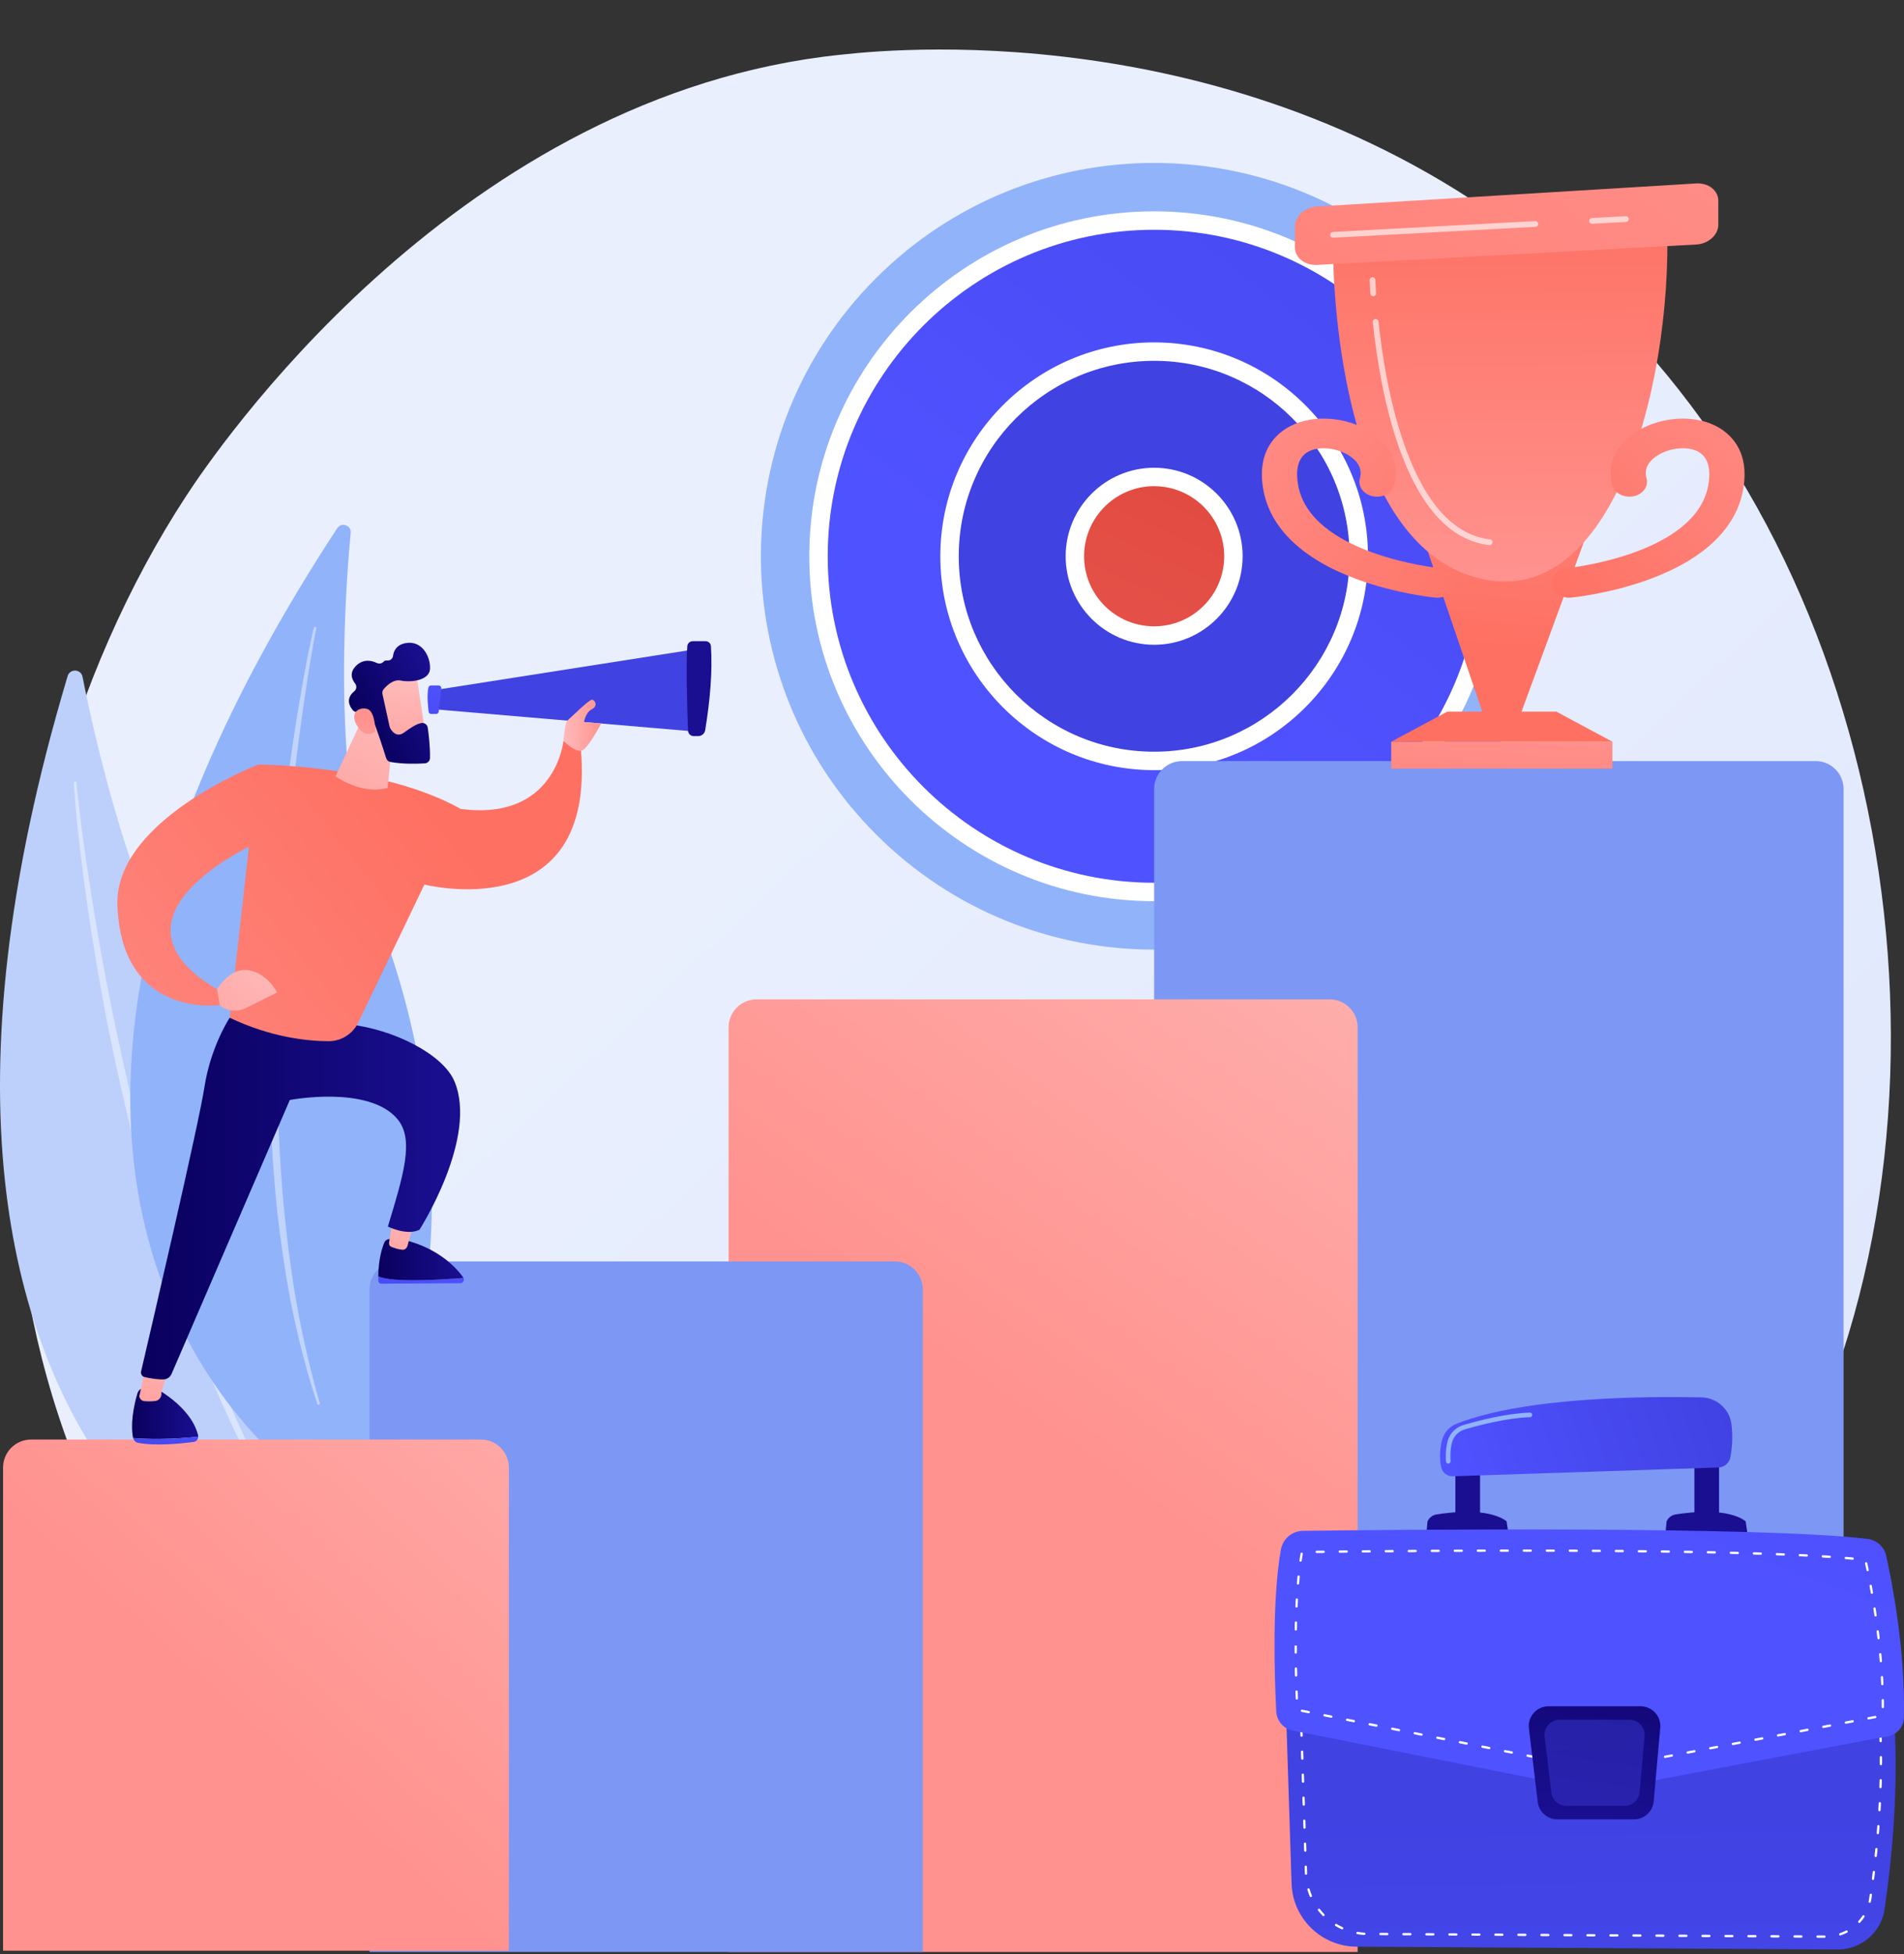
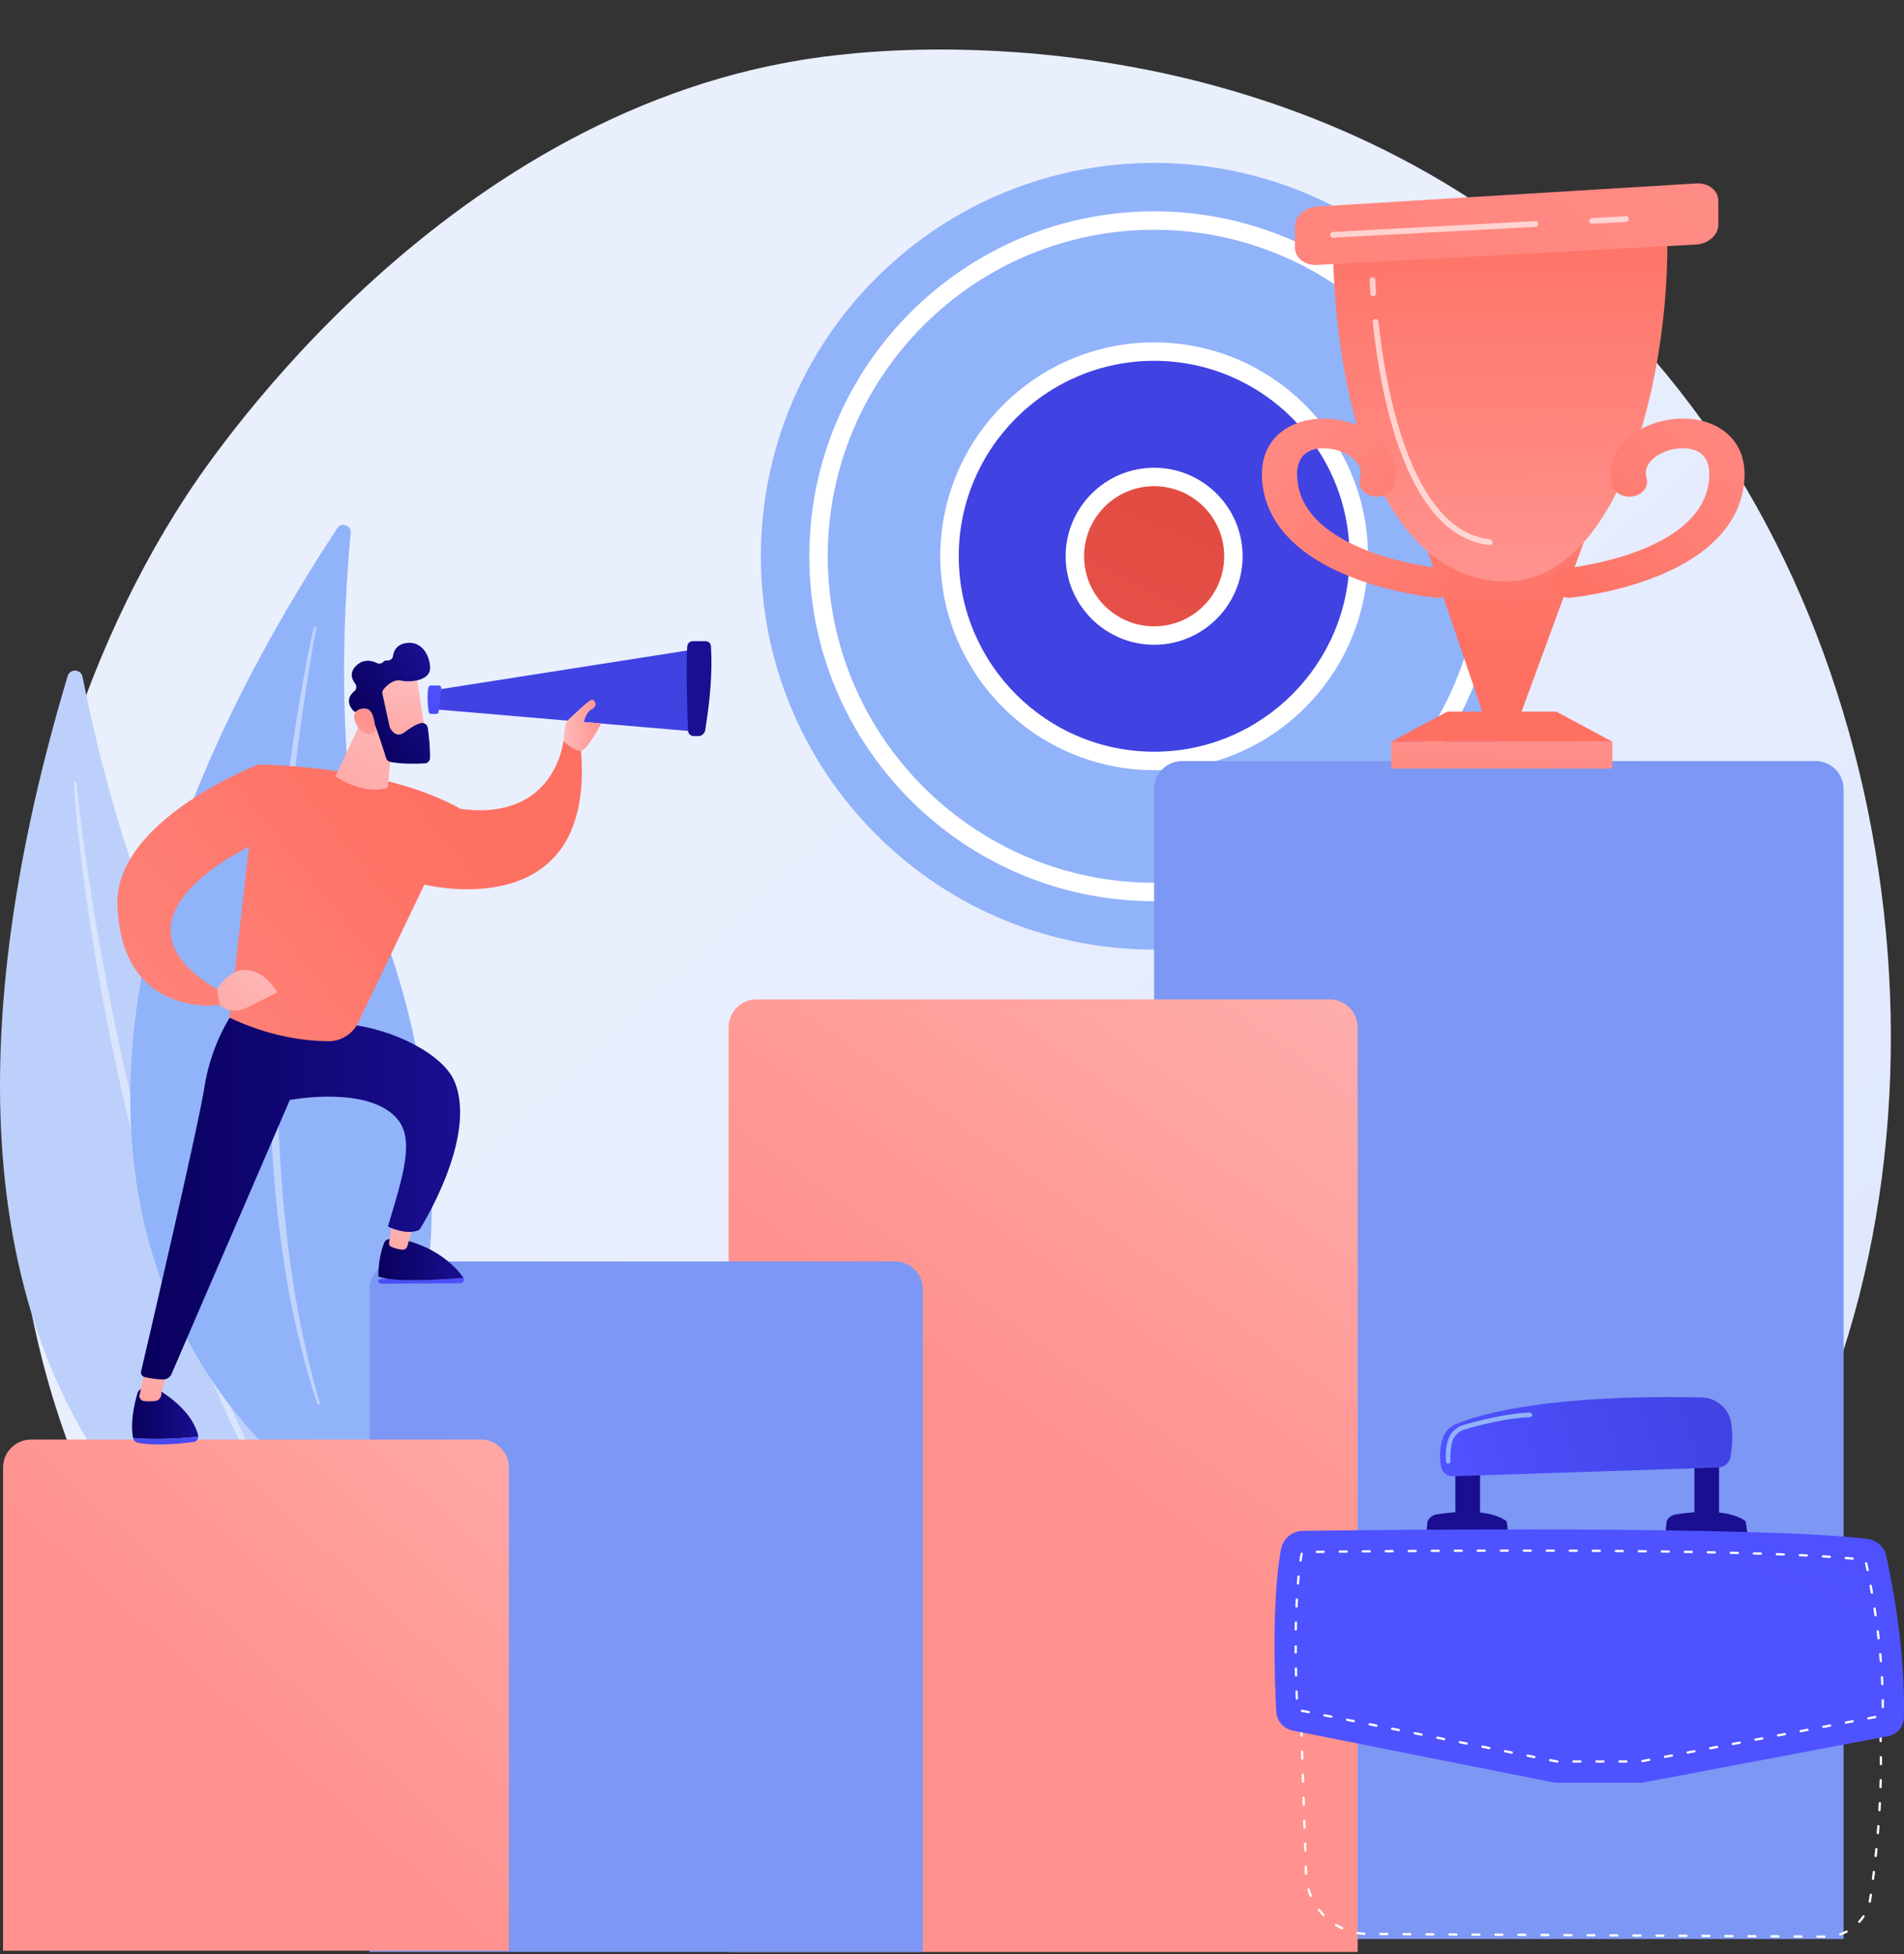
<svg xmlns="http://www.w3.org/2000/svg" width="460" height="472" viewBox="0 0 460 472" fill="none">
  <rect x="0" y="0" width="460" height="472" fill="#333333" stroke="none" />
  <path d="M402.202 399.94C390.384 412.121 379.81 419.282 371.714 424.688C292.756 477.409 202.499 462.213 174.594 457.02C129.572 448.64 91.567 442.729 58.914 413.228C-15.282 346.193 -11.674 206.354 45.022 119.73C51.744 109.458 108.354 25.545 198.806 13.72C201.019 13.431 202.67 13.266 204.115 13.113C218.108 11.632 304.819 3.813 375.523 63.049C385.644 71.528 401.931 86.823 417.035 110.15C472.261 195.443 472.436 327.544 402.202 399.94Z" fill="url(#paint0_linear_1_42001)" />
  <path d="M16.343 163.289C16.896 161.443 19.561 161.566 19.934 163.455C23.54 181.726 34.498 229.339 55.051 255.766C88.515 298.796 107.753 365.902 81.631 397.816C81.631 397.816 -43.858 364.353 16.343 163.289Z" fill="#BDD0FB" />
  <path opacity="0.43" d="M17.857 189.074C17.856 189.662 17.902 190.147 17.929 190.671L18.041 192.214L18.299 195.293C18.486 197.345 18.703 199.393 18.921 201.44C19.372 205.534 19.873 209.622 20.411 213.705C21.504 221.87 22.817 230.004 24.253 238.116C25.677 246.231 27.328 254.306 29.149 262.343C30.978 270.378 32.921 278.391 35.127 286.335C39.505 302.229 44.753 317.899 51.087 333.136C54.333 340.72 57.78 348.223 61.654 355.509C65.579 362.765 69.815 369.859 74.549 376.611C74.651 376.758 74.854 376.793 75.001 376.69C75.144 376.59 75.181 376.395 75.088 376.249L75.085 376.245C70.633 369.339 66.561 362.207 62.846 354.89C59.111 347.582 55.805 340.064 52.699 332.471C49.596 324.874 46.8 317.153 44.179 309.375C41.562 301.593 39.267 293.708 37.018 285.811C32.585 269.995 28.999 253.948 25.857 237.819C24.303 229.75 22.911 221.649 21.664 213.525C21.034 209.463 20.441 205.396 19.898 201.322L19.133 195.206L18.781 192.145L18.623 190.615C18.579 190.113 18.523 189.573 18.503 189.133L18.5 189.06C18.492 188.882 18.341 188.745 18.164 188.753C17.991 188.761 17.857 188.903 17.857 189.074Z" fill="white" />
  <path d="M81.48 127.572C82.49 126.031 84.901 126.87 84.727 128.705C83.05 146.444 80.111 193.097 91.749 222.938C110.699 271.528 110.035 338.316 77.374 360.457C77.374 360.457 -28.578 295.536 81.48 127.572Z" fill="#91B3FA" />
  <path opacity="0.43" d="M75.834 151.63C75.673 152.17 75.583 152.627 75.464 153.114L75.146 154.56L74.542 157.454C74.153 159.386 73.793 161.324 73.434 163.261C72.729 167.138 72.073 171.024 71.452 174.915C70.225 182.7 69.21 190.518 68.312 198.349C67.403 206.18 66.714 214.036 66.192 221.903C65.677 229.77 65.272 237.649 65.127 245.536C64.807 261.306 65.346 277.109 66.998 292.811C67.908 300.651 69.023 308.472 70.589 316.211C72.211 323.937 74.162 331.597 76.664 339.08C76.719 339.246 76.898 339.335 77.064 339.28C77.226 339.226 77.315 339.054 77.268 338.892L77.266 338.888C75.07 331.34 73.283 323.688 71.875 315.964C70.444 308.244 69.464 300.447 68.688 292.637C67.916 284.824 67.458 276.981 67.178 269.134C66.9 261.284 66.948 253.427 67.039 245.572C67.288 229.859 68.377 214.166 69.893 198.517C70.668 190.694 71.601 182.885 72.672 175.094C73.201 171.198 73.766 167.306 74.379 163.422L75.344 157.605L75.856 154.702L76.128 153.255C76.225 152.782 76.321 152.272 76.422 151.864L76.439 151.795C76.481 151.627 76.378 151.457 76.21 151.415C76.047 151.375 75.882 151.47 75.834 151.63Z" fill="white" />
  <path d="M346.011 201.539C383.113 164.437 383.113 104.282 346.011 67.18C308.909 30.077 248.755 30.077 211.653 67.18C174.551 104.282 174.551 164.437 211.653 201.539C248.755 238.641 308.909 238.641 346.011 201.539Z" fill="#91B3FA" />
-   <path d="M278.836 215.444C323.618 215.444 359.921 179.141 359.921 134.359C359.921 89.576 323.618 53.273 278.836 53.273C234.055 53.273 197.752 89.576 197.752 134.359C197.752 179.141 234.055 215.444 278.836 215.444Z" fill="url(#paint1_linear_1_42001)" />
  <path d="M278.835 217.669C232.897 217.669 195.524 180.296 195.524 134.358C195.524 88.421 232.897 51.047 278.835 51.047C324.772 51.047 362.145 88.421 362.145 134.358C362.145 180.296 324.772 217.669 278.835 217.669ZM278.835 55.499C235.352 55.499 199.976 90.875 199.976 134.358C199.976 177.842 235.352 213.218 278.835 213.218C322.317 213.218 357.693 177.842 357.693 134.358C357.694 90.875 322.318 55.499 278.835 55.499Z" fill="white" />
  <path d="M278.829 183.79C306.131 183.79 328.262 161.658 328.262 134.357C328.262 107.055 306.131 84.923 278.829 84.923C251.528 84.923 229.396 107.055 229.396 134.357C229.396 161.658 251.528 183.79 278.829 183.79Z" fill="url(#paint2_linear_1_42001)" />
  <path d="M278.836 186.017C250.352 186.017 227.178 162.843 227.178 134.358C227.178 105.873 250.352 82.699 278.836 82.699C307.321 82.699 330.495 105.873 330.495 134.358C330.495 162.843 307.321 186.017 278.836 186.017ZM278.836 87.15C252.806 87.15 231.629 108.328 231.629 134.358C231.629 160.389 252.806 181.566 278.836 181.566C304.867 181.566 326.044 160.389 326.044 134.358C326.044 108.328 304.867 87.15 278.836 87.15Z" fill="white" />
  <path d="M278.831 153.509C289.408 153.509 297.982 144.934 297.982 134.357C297.982 123.78 289.408 115.205 278.831 115.205C268.253 115.205 259.679 123.78 259.679 134.357C259.679 144.934 268.253 153.509 278.831 153.509Z" fill="url(#paint3_linear_1_42001)" />
  <path d="M278.837 155.735C267.05 155.735 257.46 146.145 257.46 134.357C257.46 122.569 267.05 112.979 278.837 112.979C290.625 112.979 300.215 122.569 300.215 134.357C300.215 146.145 290.625 155.735 278.837 155.735ZM278.837 117.431C269.504 117.431 261.911 125.024 261.911 134.357C261.911 143.69 269.504 151.283 278.837 151.283C288.171 151.283 295.763 143.69 295.763 134.357C295.763 125.024 288.171 117.431 278.837 117.431Z" fill="white" />
  <path d="M445.403 468.344H278.835V190.58C278.835 186.85 281.859 183.826 285.589 183.826H438.648C442.379 183.826 445.403 186.85 445.403 190.58L445.403 468.344Z" fill="#7D97F4" />
  <path d="M367.146 173.107H358.528L344.981 133.259L382.637 130.972L367.146 173.107Z" fill="url(#paint4_linear_1_42001)" />
  <path d="M322.059 59.224C322.016 62.588 322.016 128.44 355.445 139.133C388.873 149.827 403.973 94.11 402.775 54.428L322.059 59.224Z" fill="url(#paint5_linear_1_42001)" />
  <path d="M389.556 179.153H336.112V185.641H389.556V179.153Z" fill="url(#paint6_linear_1_42001)" />
  <path d="M389.556 179.153H336.112L349.638 171.896H376.03L389.556 179.153Z" fill="url(#paint7_linear_1_42001)" />
  <path d="M318.185 49.88C315.251 50.058 312.851 52.231 312.851 54.707V59.772C312.851 62.249 315.253 64.146 318.188 63.988L409.804 59.059C412.74 58.901 415.142 56.745 415.142 54.269V48.483C415.142 46.007 412.742 44.127 409.807 44.305L318.185 49.88Z" fill="url(#paint8_linear_1_42001)" />
  <path d="M379.111 144.367C376.975 144.367 375.133 143.018 374.885 141.189C374.619 139.223 376.295 137.446 378.63 137.22C379.075 137.176 409.819 133.93 412.734 117.102C413.225 114.265 413.171 110.559 410.12 109.012C407.602 107.735 403.479 108.141 400.531 109.956C398.856 110.988 397.022 112.795 397.801 115.546C398.347 117.472 396.936 119.406 394.648 119.866C392.361 120.325 390.064 119.137 389.518 117.211C388.104 112.223 390.341 107.348 395.503 104.169C401.238 100.637 409.056 100.104 414.514 102.87C417.704 104.488 422.81 108.622 421.161 118.137C419.531 127.545 411.675 135.082 398.442 139.933C388.939 143.415 379.977 144.307 379.6 144.344C379.435 144.359 379.272 144.367 379.111 144.367Z" fill="url(#paint9_linear_1_42001)" />
  <path d="M347.234 144.367C349.37 144.367 351.212 143.018 351.46 141.189C351.727 139.223 350.05 137.446 347.715 137.22C347.27 137.176 316.526 133.93 313.611 117.102C313.12 114.265 313.175 110.559 316.225 109.012C318.744 107.735 322.866 108.141 325.814 109.956C327.49 110.988 329.323 112.795 328.544 115.546C327.998 117.472 329.409 119.406 331.697 119.866C333.984 120.325 336.281 119.137 336.827 117.211C338.242 112.223 336.004 107.348 330.842 104.169C325.107 100.637 317.289 100.104 311.831 102.87C308.641 104.488 303.536 108.622 305.184 118.137C306.814 127.545 314.67 135.082 327.903 139.933C337.406 143.415 346.368 144.307 346.745 144.344C346.91 144.359 347.073 144.367 347.234 144.367Z" fill="url(#paint10_linear_1_42001)" />
  <path opacity="0.63" d="M384.636 54.051C384.269 54.051 383.962 53.763 383.941 53.392C383.921 53.008 384.215 52.68 384.599 52.659L392.781 52.219C393.166 52.204 393.493 52.493 393.514 52.877C393.534 53.261 393.24 53.589 392.856 53.61L384.674 54.05C384.661 54.05 384.649 54.051 384.636 54.051Z" fill="white" />
  <path opacity="0.63" d="M322.048 57.419C321.681 57.419 321.374 57.132 321.354 56.761C321.333 56.377 321.628 56.049 322.011 56.028L370.89 53.398C371.272 53.376 371.602 53.672 371.623 54.056C371.644 54.44 371.349 54.768 370.965 54.789L322.086 57.418C322.074 57.419 322.061 57.419 322.048 57.419Z" fill="white" />
  <path opacity="0.63" d="M359.898 131.667C359.872 131.667 359.845 131.666 359.818 131.663C350.967 130.645 343.891 123.437 338.787 110.24C334.573 99.343 332.583 86.59 331.657 77.81C331.617 77.428 331.894 77.085 332.277 77.045C332.66 77.008 333.002 77.282 333.042 77.664C334.633 92.736 340.441 128.032 359.977 130.279C360.359 130.323 360.633 130.669 360.589 131.051C360.548 131.406 360.247 131.667 359.898 131.667Z" fill="white" />
  <path opacity="0.63" d="M331.761 71.548C331.397 71.548 331.091 71.265 331.067 70.897C330.936 68.888 330.901 67.732 330.9 67.683C330.888 67.299 331.191 66.978 331.575 66.967C331.987 66.941 332.28 67.258 332.292 67.642C332.292 67.653 332.328 68.825 332.456 70.807C332.481 71.191 332.19 71.522 331.807 71.547C331.791 71.548 331.776 71.548 331.761 71.548Z" fill="white" />
  <path d="M328.007 471.464H176.028V248.139C176.028 244.409 179.052 241.385 182.782 241.385H321.253C324.983 241.385 328.007 244.409 328.007 248.139V471.464Z" fill="url(#paint11_linear_1_42001)" />
  <path d="M222.949 471.464H89.283V311.434C89.283 307.704 92.307 304.68 96.037 304.68H216.195C219.925 304.68 222.949 307.704 222.949 311.434V471.464H222.949Z" fill="#7D97F4" />
  <path d="M122.943 471.166H0.74V354.459C0.74 350.729 3.764 347.705 7.494 347.705H116.188C119.919 347.705 122.942 350.729 122.942 354.459L122.943 471.166Z" fill="url(#paint12_linear_1_42001)" />
  <path d="M47.889 346.996C47.891 346.877 47.883 346.757 47.853 346.635C46.052 339.497 37.116 335.05 37.116 335.05L34.827 335.23C34.059 335.29 33.409 335.826 33.194 336.565C31.528 342.287 31.838 345.788 32.153 347.329C32.157 347.332 32.159 347.334 32.163 347.337C35.084 347.599 41.097 347.769 47.889 346.996Z" fill="url(#paint13_linear_1_42001)" />
  <path d="M32.16 347.338C32.318 347.912 32.742 348.358 33.284 348.473C37.439 349.347 44.044 348.643 46.817 348.281C47.429 348.201 47.876 347.635 47.886 346.996C41.094 347.769 35.081 347.599 32.16 347.338Z" fill="url(#paint14_linear_1_42001)" />
  <path d="M35.488 328.742L33.648 337.273C33.778 337.898 34.259 338.366 34.84 338.421C35.553 338.488 36.566 338.527 37.586 338.377C38.5 338.243 39.137 337.314 38.974 336.317L41.355 328.742H35.488Z" fill="url(#paint15_linear_1_42001)" />
-   <path d="M97.637 309.188C94.14 309.09 92.331 308.678 91.395 308.296C91.393 308.644 91.395 308.998 91.406 309.364C91.418 309.756 91.709 310.069 92.066 310.067L111.27 309.943C111.883 309.939 112.241 309.228 111.976 308.666C109.458 308.874 103.044 309.34 97.637 309.188Z" fill="url(#paint16_linear_1_42001)" />
+   <path d="M97.637 309.188C91.393 308.644 91.395 308.998 91.406 309.364C91.418 309.756 91.709 310.069 92.066 310.067L111.27 309.943C111.883 309.939 112.241 309.228 111.976 308.666C109.458 308.874 103.044 309.34 97.637 309.188Z" fill="url(#paint16_linear_1_42001)" />
  <path d="M111.977 308.665C111.982 308.653 111.981 308.656 111.986 308.644C110.354 306.318 106.034 301.468 97.347 299.385L94.157 299.284C93.579 299.266 93.058 299.61 92.839 300.144C92.299 301.465 91.418 304.233 91.394 308.295C92.33 308.678 94.139 309.09 97.637 309.187C103.045 309.339 109.46 308.873 111.977 308.665Z" fill="url(#paint17_linear_1_42001)" />
  <path d="M95.025 293.446C94.986 293.752 94.275 298.371 93.998 300.161C93.933 300.587 94.141 300.989 94.505 301.139C95.154 301.408 96.22 301.785 97.225 301.857C97.767 301.896 98.276 301.507 98.437 300.934L100.403 293.922L95.025 293.446Z" fill="url(#paint18_linear_1_42001)" />
  <path d="M55.495 245.818C55.495 245.818 50.909 252.697 49.38 262.632C47.974 271.773 35.993 323.096 34.086 331.247C33.941 331.867 34.332 332.477 34.953 332.617C36.129 332.882 38.014 333.233 39.56 333.17C40.382 333.137 41.11 332.631 41.436 331.876L70.016 265.69C70.016 265.69 89.022 262.028 96.001 270.275C100.188 275.224 97.434 283.937 93.708 296.261C93.708 296.261 98.294 298.554 101.351 297.025C101.351 297.025 115.6 274.755 109.758 261.104C107.054 254.785 95.38 248.556 83.773 247.347L55.495 245.818Z" fill="url(#paint19_linear_1_42001)" />
  <path d="M55.499 245.818L62.377 184.676C62.377 184.676 92.184 184.676 111.291 195.376L86.558 246.962C85.231 249.73 82.438 251.505 79.369 251.49C74.127 251.466 65.394 250.53 55.499 245.818Z" fill="url(#paint20_linear_1_42001)" />
  <path d="M136.128 178.944C136.128 178.944 134.218 198.433 111.29 195.376C111.29 195.376 102.489 205.083 102.304 213.604C102.304 213.604 144.153 224.419 140.332 180.855L136.128 178.944Z" fill="url(#paint21_linear_1_42001)" />
  <path d="M52.441 238.94C52.441 238.94 55.498 233.59 60.084 234.354C64.669 235.118 66.962 239.704 66.962 239.704C66.962 239.704 62.376 241.997 59.319 243.525C56.262 245.054 50.912 243.525 52.441 238.94Z" fill="url(#paint22_linear_1_42001)" />
  <path d="M61.609 203.783C61.609 203.783 22.631 221.362 52.438 238.94L53.083 242.753C53.083 242.753 29.382 246.192 28.363 218.687C27.599 198.051 62.373 184.676 62.373 184.676L61.609 203.783Z" fill="url(#paint23_linear_1_42001)" />
  <path d="M86.669 175.499L81.053 187.508C81.053 187.508 87.305 192.09 93.665 190.299L95.305 173.249L86.669 175.499Z" fill="url(#paint24_linear_1_42001)" />
  <path d="M100.496 162.43C100.612 162.647 102.974 178.695 102.974 178.695L93.782 179.849L89.283 164.971C89.283 164.971 98.56 158.808 100.496 162.43Z" fill="url(#paint25_linear_1_42001)" />
  <path d="M92.68 166.482C92.416 166.799 92.314 167.218 92.402 167.622L94.132 175.523C94.158 175.643 94.199 175.757 94.257 175.865C94.579 176.46 95.757 178.272 97.582 176.96C99.137 175.841 100.581 174.835 101.832 174.64C102.561 174.527 103.239 175.042 103.344 175.774C103.56 177.28 103.935 180.329 103.887 183.084C103.875 183.775 103.328 184.336 102.638 184.378C100.819 184.487 97.26 184.595 94.321 184.037C93.838 183.945 93.447 183.597 93.299 183.128C92.649 181.066 90.801 175.295 90.029 173.746C89.312 172.307 87.183 172.041 86.198 171.997C85.824 171.98 85.477 171.811 85.235 171.526C84.509 170.67 83.379 168.768 85.612 166.945C86.168 166.491 86.241 165.663 85.8 165.099C85.008 164.087 84.327 162.46 86.063 160.78C87.821 159.08 89.784 159.535 91.025 160.129C91.575 160.392 92.257 160.288 92.657 159.828C92.834 159.623 93.096 159.486 93.48 159.535C94.205 159.626 94.859 159.155 94.955 158.431C95.119 157.189 95.8 155.733 98.005 155.337C102.048 154.61 104.007 158.673 103.898 161.509C103.789 164.345 99.361 164.883 96.859 164.38C95.022 164.009 93.407 165.608 92.68 166.482Z" fill="url(#paint26_linear_1_42001)" />
  <path d="M90.69 176.658C90.69 176.658 90.668 171.708 88.671 171.217C86.675 170.726 84.495 172.146 86.169 175.131C88.252 178.844 90.69 176.658 90.69 176.658Z" fill="url(#paint27_linear_1_42001)" />
  <path d="M104.783 166.715L168.218 156.779L167.453 176.65L104.783 171.301V166.715Z" fill="url(#paint28_linear_1_42001)" />
  <path d="M166.046 156.081C165.71 160.016 166.04 172.399 166.224 176.48C166.258 177.219 166.866 177.798 167.605 177.798H168.68C169.519 177.798 170.241 177.188 170.375 176.359C171.559 169.048 172.162 162.175 171.756 156.061C171.712 155.387 171.142 154.869 170.467 154.869H167.372C166.681 154.869 166.104 155.393 166.046 156.081Z" fill="url(#paint29_linear_1_42001)" />
  <path d="M105.994 165.569H104.12C103.821 165.569 103.566 165.778 103.502 166.071C103.094 167.927 103.4 170.73 103.558 171.902C103.601 172.215 103.866 172.447 104.181 172.447H105.369C105.689 172.447 105.958 172.207 105.993 171.889L106.618 166.266C106.659 165.894 106.368 165.569 105.994 165.569Z" fill="url(#paint30_linear_1_42001)" />
  <path d="M136.127 178.944C136.127 178.944 136.474 174.518 137.065 174.056C137.656 173.594 142.241 169.008 143.005 169.008C143.77 169.008 144.534 170.537 143.005 171.301C141.477 172.065 141.097 174.4 141.097 174.4L145.244 174.754C145.244 174.754 142.241 180.472 140.713 181.237C139.184 182.001 136.127 178.944 136.127 178.944Z" fill="url(#paint31_linear_1_42001)" />
-   <path d="M310.48 406.434L312.041 454.952C312.313 463.412 319.255 470.145 327.759 470.195L443.942 470.879C449.625 470.913 454.467 466.783 455.297 461.186C457.114 448.934 459.429 427.011 456.822 406.434L310.48 406.434Z" fill="url(#paint32_linear_1_42001)" />
  <path d="M440.769 468.042C440.768 468.042 440.768 468.042 440.767 468.042L439.1 468.032C438.947 468.031 438.823 467.906 438.824 467.752C438.825 467.599 438.924 467.473 439.104 467.476L440.77 467.486C440.924 467.487 441.048 467.612 441.047 467.765C441.046 467.919 440.921 468.042 440.769 468.042ZM435.212 468.009C435.211 468.009 435.211 468.009 435.21 468.009L433.543 467.999C433.389 467.998 433.265 467.873 433.266 467.719C433.267 467.566 433.392 467.443 433.544 467.443C433.545 467.443 433.545 467.443 433.546 467.443L435.213 467.453C435.367 467.455 435.49 467.579 435.489 467.733C435.488 467.886 435.364 468.009 435.212 468.009ZM429.654 467.976C429.653 467.976 429.653 467.976 429.652 467.976L427.985 467.966C427.831 467.965 427.708 467.84 427.709 467.687C427.71 467.534 427.834 467.41 427.986 467.41C427.987 467.41 427.987 467.41 427.988 467.41L429.655 467.42C429.809 467.421 429.933 467.546 429.932 467.7C429.931 467.853 429.806 467.976 429.654 467.976ZM424.096 467.943C424.096 467.943 424.095 467.943 424.094 467.943L422.427 467.934C422.274 467.933 422.15 467.808 422.151 467.654C422.152 467.501 422.276 467.378 422.429 467.378C422.429 467.378 422.43 467.378 422.431 467.378L424.098 467.388C424.251 467.389 424.375 467.514 424.374 467.667C424.373 467.82 424.249 467.943 424.096 467.943ZM418.538 467.911C418.538 467.911 418.537 467.911 418.537 467.911L416.869 467.901C416.716 467.9 416.592 467.775 416.593 467.622C416.594 467.468 416.731 467.32 416.873 467.345L418.54 467.355C418.693 467.356 418.817 467.481 418.816 467.635C418.815 467.788 418.691 467.911 418.538 467.911ZM412.981 467.878C412.98 467.878 412.98 467.878 412.979 467.878L411.312 467.868C411.158 467.867 411.034 467.742 411.035 467.589C411.036 467.436 411.161 467.312 411.313 467.312C411.314 467.312 411.314 467.312 411.315 467.312L412.982 467.322C413.136 467.323 413.26 467.448 413.259 467.602C413.257 467.755 413.133 467.878 412.981 467.878ZM407.424 467.845C407.423 467.845 407.422 467.845 407.422 467.845L405.755 467.836C405.601 467.834 405.477 467.71 405.478 467.556C405.48 467.403 405.604 467.28 405.756 467.28C405.757 467.28 405.757 467.28 405.758 467.28L407.425 467.289C407.579 467.291 407.703 467.415 407.701 467.569C407.7 467.722 407.576 467.845 407.424 467.845ZM401.866 467.813C401.865 467.813 401.865 467.813 401.864 467.813L400.197 467.803C400.043 467.802 399.92 467.677 399.921 467.523C399.922 467.37 400.046 467.247 400.198 467.247C400.199 467.247 400.199 467.247 400.2 467.247L401.867 467.257C402.021 467.258 402.145 467.383 402.144 467.536C402.143 467.689 402.018 467.813 401.866 467.813ZM396.308 467.78C396.308 467.78 396.307 467.78 396.306 467.78L394.639 467.77C394.486 467.769 394.362 467.644 394.363 467.49C394.364 467.337 394.488 467.214 394.641 467.214C394.641 467.214 394.642 467.214 394.643 467.214L396.31 467.224C396.463 467.225 396.587 467.35 396.586 467.503C396.585 467.656 396.461 467.78 396.308 467.78ZM390.75 467.747C390.75 467.747 390.749 467.747 390.749 467.747L389.081 467.737C388.928 467.736 388.804 467.611 388.805 467.458C388.806 467.305 388.931 467.181 389.083 467.181C389.084 467.181 389.084 467.181 389.085 467.181L390.752 467.191C390.906 467.192 391.029 467.317 391.028 467.471C391.027 467.624 390.903 467.747 390.75 467.747ZM385.193 467.714C385.192 467.714 385.192 467.714 385.191 467.714L383.524 467.705C383.37 467.704 383.246 467.579 383.248 467.425C383.249 467.271 383.366 467.167 383.527 467.149L385.194 467.158C385.348 467.16 385.472 467.284 385.471 467.438C385.469 467.591 385.345 467.714 385.193 467.714ZM379.635 467.681C379.635 467.681 379.634 467.681 379.633 467.681L377.967 467.671C377.813 467.67 377.689 467.545 377.69 467.392C377.691 467.239 377.816 467.116 377.968 467.116C377.969 467.116 377.969 467.116 377.97 467.116L379.637 467.125C379.79 467.127 379.914 467.251 379.913 467.405C379.912 467.558 379.787 467.681 379.635 467.681ZM374.078 467.649C374.077 467.649 374.077 467.649 374.076 467.649L372.409 467.639C372.255 467.638 372.132 467.513 372.133 467.359C372.134 467.206 372.258 467.083 372.411 467.083C372.411 467.083 372.412 467.083 372.412 467.083L374.08 467.093C374.233 467.094 374.357 467.219 374.356 467.373C374.355 467.526 374.23 467.649 374.078 467.649ZM368.52 467.616C368.52 467.616 368.519 467.616 368.518 467.616L366.851 467.607C366.698 467.605 366.574 467.481 366.575 467.327C366.576 467.174 366.7 467.051 366.853 467.051C366.853 467.051 366.854 467.051 366.854 467.051L368.522 467.061C368.675 467.062 368.799 467.187 368.798 467.34C368.797 467.493 368.673 467.616 368.52 467.616ZM362.962 467.583C362.962 467.583 362.961 467.583 362.961 467.583L361.293 467.573C361.14 467.572 361.016 467.447 361.017 467.294C361.018 467.141 361.142 467.017 361.295 467.017C361.295 467.017 361.296 467.017 361.297 467.017L362.964 467.027C363.117 467.028 363.241 467.153 363.24 467.307C363.239 467.46 363.115 467.583 362.962 467.583ZM357.405 467.55C357.404 467.55 357.404 467.55 357.403 467.55L355.736 467.541C355.582 467.54 355.458 467.415 355.459 467.261C355.461 467.108 355.585 466.985 355.737 466.985C355.738 466.985 355.738 466.985 355.739 466.985L357.406 466.995C357.56 466.996 357.684 467.121 357.683 467.274C357.681 467.427 357.557 467.55 357.405 467.55ZM351.847 467.518C351.847 467.518 351.846 467.518 351.845 467.518L350.178 467.508C350.025 467.507 349.901 467.382 349.902 467.229C349.903 467.076 350.027 466.952 350.18 466.952C350.18 466.952 350.181 466.952 350.181 466.952L351.849 466.962C352.002 466.963 352.126 467.088 352.125 467.242C352.124 467.395 351.999 467.518 351.847 467.518ZM346.29 467.485C346.289 467.485 346.289 467.485 346.288 467.485L344.621 467.475C344.467 467.474 344.343 467.349 344.344 467.195C344.346 467.042 344.47 466.919 344.622 466.919C344.623 466.919 344.623 466.919 344.624 466.919L346.291 466.929C346.445 466.93 346.569 467.055 346.568 467.208C346.567 467.362 346.442 467.485 346.29 467.485ZM444.598 467.477C444.482 467.477 444.373 467.403 444.335 467.287C444.286 467.142 444.364 466.984 444.509 466.936C445.02 466.764 445.523 466.551 446.004 466.301C446.141 466.231 446.307 466.284 446.379 466.42C446.449 466.556 446.396 466.724 446.26 466.795C445.753 467.057 445.224 467.282 444.687 467.462C444.657 467.472 444.627 467.477 444.598 467.477ZM340.732 467.452C340.732 467.452 340.731 467.452 340.73 467.452L339.063 467.443C338.91 467.442 338.786 467.317 338.787 467.163C338.788 467.01 338.912 466.887 339.065 466.887C339.065 466.887 339.066 466.887 339.066 466.887L340.734 466.896C340.887 466.897 341.011 467.022 341.01 467.176C341.009 467.329 340.885 467.452 340.732 467.452ZM335.174 467.42C335.174 467.42 335.173 467.42 335.173 467.42L333.505 467.41C333.352 467.409 333.228 467.284 333.229 467.13C333.23 466.977 333.355 466.854 333.507 466.854C333.508 466.854 333.508 466.854 333.509 466.854L335.176 466.864C335.33 466.865 335.453 466.99 335.452 467.143C335.451 467.296 335.327 467.42 335.174 467.42ZM329.618 467.362C329.613 467.362 329.607 467.362 329.601 467.362C329.037 467.326 328.47 467.259 327.916 467.162C327.765 467.136 327.663 466.993 327.69 466.841C327.715 466.689 327.861 466.586 328.011 466.615C328.545 466.708 329.092 466.773 329.636 466.807C329.789 466.817 329.905 466.949 329.896 467.102C329.886 467.249 329.764 467.362 329.618 467.362ZM324.259 466.013C324.22 466.013 324.18 466.005 324.143 465.987C323.632 465.752 323.128 465.485 322.645 465.194C322.513 465.115 322.471 464.944 322.549 464.813C322.629 464.681 322.8 464.64 322.931 464.717C323.397 464.998 323.884 465.256 324.375 465.483C324.515 465.547 324.576 465.712 324.511 465.851C324.464 465.953 324.364 466.013 324.259 466.013ZM449.196 464.464C449.129 464.464 449.062 464.441 449.009 464.393C448.896 464.29 448.887 464.114 448.99 464C449.352 463.599 449.686 463.168 449.982 462.717C450.066 462.588 450.239 462.553 450.367 462.637C450.495 462.721 450.531 462.894 450.447 463.022C450.135 463.497 449.784 463.951 449.402 464.373C449.347 464.434 449.271 464.464 449.196 464.464ZM319.751 462.821C319.678 462.821 319.606 462.793 319.552 462.736C319.157 462.33 318.782 461.9 318.438 461.457C318.344 461.335 318.366 461.161 318.487 461.067C318.607 460.972 318.782 460.994 318.877 461.116C319.209 461.543 319.57 461.958 319.95 462.35C320.057 462.459 320.054 462.636 319.944 462.743C319.89 462.795 319.82 462.821 319.751 462.821ZM451.721 459.584C451.701 459.584 451.681 459.582 451.66 459.578C451.511 459.544 451.416 459.396 451.449 459.246C451.504 459.001 451.55 458.752 451.587 458.501L451.716 457.621C451.738 457.469 451.878 457.369 452.031 457.386C452.183 457.408 452.288 457.549 452.266 457.701L452.136 458.582C452.098 458.847 452.049 459.109 451.992 459.366C451.963 459.496 451.848 459.584 451.721 459.584ZM316.696 458.218C316.588 458.218 316.485 458.155 316.44 458.049C316.221 457.531 316.028 456.993 315.867 456.45C315.824 456.303 315.908 456.148 316.055 456.105C316.201 456.062 316.357 456.145 316.4 456.293C316.555 456.816 316.741 457.334 316.952 457.832C317.012 457.973 316.946 458.136 316.805 458.196C316.769 458.211 316.732 458.218 316.696 458.218ZM452.517 454.084C452.505 454.084 452.493 454.083 452.481 454.082C452.329 454.062 452.221 453.923 452.241 453.771C452.31 453.232 452.379 452.68 452.448 452.118C452.466 451.966 452.612 451.855 452.757 451.875C452.909 451.894 453.018 452.032 452.999 452.185C452.931 452.749 452.862 453.301 452.792 453.841C452.774 453.982 452.654 454.084 452.517 454.084ZM315.526 452.819C315.377 452.819 315.253 452.7 315.249 452.55L315.195 450.883C315.19 450.73 315.31 450.602 315.464 450.597C315.613 450.591 315.745 450.712 315.75 450.865L315.804 452.532C315.809 452.685 315.689 452.814 315.535 452.819C315.532 452.819 315.529 452.819 315.526 452.819ZM453.163 448.562C453.153 448.562 453.143 448.562 453.133 448.561C452.981 448.544 452.87 448.408 452.886 448.255C452.944 447.711 453 447.158 453.056 446.597C453.071 446.445 453.209 446.335 453.36 446.349C453.512 446.364 453.624 446.5 453.609 446.653C453.553 447.215 453.496 447.768 453.439 448.314C453.423 448.457 453.303 448.562 453.163 448.562ZM315.348 447.264C315.199 447.264 315.075 447.145 315.07 446.995L315.016 445.329C315.011 445.175 315.132 445.046 315.285 445.042C315.461 445.029 315.567 445.157 315.572 445.311L315.626 446.976C315.631 447.13 315.51 447.259 315.357 447.264C315.354 447.264 315.351 447.264 315.348 447.264ZM453.682 443.028C453.675 443.028 453.667 443.027 453.659 443.027C453.506 443.014 453.392 442.88 453.405 442.727C453.45 442.179 453.494 441.625 453.536 441.067C453.548 440.914 453.667 440.795 453.834 440.811C453.987 440.823 454.102 440.956 454.09 441.109C454.047 441.669 454.004 442.224 453.959 442.773C453.947 442.918 453.825 443.028 453.682 443.028ZM315.169 441.709C315.02 441.709 314.896 441.591 314.892 441.44L314.838 439.773C314.833 439.62 314.953 439.491 315.107 439.486C315.249 439.497 315.389 439.602 315.393 439.755L315.447 441.422C315.452 441.576 315.332 441.704 315.179 441.709C315.175 441.709 315.172 441.709 315.169 441.709ZM454.072 437.483C454.067 437.483 454.061 437.483 454.056 437.483C453.903 437.474 453.786 437.343 453.795 437.189C453.827 436.639 453.857 436.084 453.885 435.526C453.892 435.373 453.997 435.251 454.177 435.263C454.33 435.271 454.448 435.401 454.44 435.555C454.412 436.114 454.381 436.669 454.349 437.222C454.341 437.369 454.219 437.483 454.072 437.483ZM314.991 436.154C314.842 436.154 314.718 436.036 314.713 435.885L314.659 434.219C314.654 434.066 314.775 433.937 314.928 433.932C315.066 433.935 315.21 434.048 315.215 434.201L315.269 435.867C315.273 436.021 315.153 436.149 314.999 436.154C314.997 436.154 314.993 436.154 314.991 436.154ZM454.323 431.93C454.32 431.93 454.317 431.93 454.313 431.93C454.16 431.926 454.04 431.797 454.045 431.643C454.063 431.091 454.078 430.536 454.091 429.979C454.095 429.825 454.248 429.697 454.376 429.707C454.529 429.711 454.65 429.838 454.647 429.992C454.634 430.551 454.618 431.108 454.6 431.662C454.596 431.812 454.472 431.93 454.323 431.93ZM314.812 430.599C314.662 430.599 314.539 430.48 314.534 430.33L314.481 428.663C314.476 428.51 314.596 428.382 314.75 428.377C314.912 428.375 315.032 428.493 315.036 428.646L315.09 430.312C315.094 430.465 314.974 430.594 314.82 430.599C314.818 430.599 314.814 430.599 314.812 430.599ZM454.423 426.375C454.423 426.375 454.422 426.375 454.422 426.375C454.268 426.374 454.145 426.249 454.145 426.096L454.147 425.393L454.144 424.431C454.144 424.278 454.267 424.152 454.42 424.152C454.421 424.152 454.421 424.152 454.422 424.152C454.575 424.152 454.699 424.275 454.7 424.428L454.702 425.393L454.701 426.098C454.7 426.251 454.576 426.375 454.423 426.375ZM314.633 425.045C314.484 425.045 314.36 424.926 314.355 424.775L314.301 423.109C314.297 422.955 314.417 422.827 314.57 422.822C314.573 422.822 314.577 422.822 314.579 422.822C314.728 422.822 314.852 422.94 314.857 423.09L314.911 424.758C314.916 424.911 314.795 425.039 314.642 425.044C314.639 425.044 314.636 425.045 314.633 425.045ZM454.36 420.818C454.209 420.818 454.086 420.699 454.082 420.548C454.067 419.994 454.049 419.439 454.028 418.884C454.023 418.73 454.142 418.602 454.296 418.596C454.461 418.601 454.578 418.71 454.584 418.863C454.605 419.421 454.622 419.977 454.638 420.532C454.642 420.686 454.521 420.814 454.367 420.818C454.365 420.818 454.362 420.818 454.36 420.818ZM314.454 419.489C314.305 419.489 314.181 419.371 314.177 419.221L314.123 417.553C314.118 417.4 314.238 417.272 314.392 417.267C314.549 417.279 314.674 417.382 314.679 417.536L314.732 419.202C314.737 419.356 314.617 419.484 314.464 419.489C314.46 419.489 314.457 419.489 314.454 419.489ZM454.112 415.266C453.966 415.266 453.843 415.153 453.834 415.006C453.8 414.453 453.762 413.898 453.721 413.345C453.71 413.192 453.826 413.059 453.979 413.048C454.127 413.03 454.265 413.151 454.276 413.305C454.316 413.861 454.354 414.416 454.389 414.971C454.399 415.124 454.282 415.256 454.129 415.266C454.123 415.266 454.117 415.266 454.112 415.266ZM314.276 413.934C314.127 413.934 314.003 413.816 313.998 413.666L313.944 411.999C313.94 411.846 314.06 411.717 314.214 411.712C314.367 411.717 314.495 411.828 314.5 411.981L314.554 413.648C314.559 413.801 314.438 413.93 314.285 413.934C314.282 413.934 314.279 413.934 314.276 413.934ZM453.657 409.727C453.517 409.727 453.396 409.621 453.382 409.478C453.325 408.926 453.265 408.374 453.202 407.823C453.184 407.671 453.294 407.533 453.446 407.515C453.585 407.497 453.736 407.607 453.754 407.76C453.818 408.314 453.878 408.867 453.934 409.421C453.95 409.574 453.839 409.711 453.686 409.726C453.676 409.727 453.667 409.727 453.657 409.727ZM314.097 408.379C313.948 408.379 313.824 408.261 313.82 408.111L313.766 406.444C313.761 406.291 313.881 406.162 314.034 406.157C314.215 406.155 314.316 406.273 314.321 406.426L314.375 408.092C314.38 408.246 314.26 408.374 314.106 408.379C314.103 408.379 314.1 408.379 314.097 408.379ZM450.789 406.713H449.122C448.968 406.713 448.844 406.589 448.844 406.435C448.844 406.282 448.968 406.157 449.122 406.157H450.789C450.942 406.157 451.067 406.282 451.067 406.435C451.067 406.589 450.942 406.713 450.789 406.713ZM445.231 406.713H443.564C443.41 406.713 443.286 406.589 443.286 406.435C443.286 406.282 443.41 406.157 443.564 406.157H445.231C445.385 406.157 445.509 406.282 445.509 406.435C445.509 406.589 445.385 406.713 445.231 406.713ZM439.673 406.713H438.006C437.853 406.713 437.728 406.589 437.728 406.435C437.728 406.282 437.853 406.157 438.006 406.157H439.673C439.827 406.157 439.951 406.282 439.951 406.435C439.951 406.589 439.827 406.713 439.673 406.713ZM434.116 406.713H432.449C432.295 406.713 432.171 406.589 432.171 406.435C432.171 406.282 432.295 406.157 432.449 406.157H434.116C434.269 406.157 434.394 406.282 434.394 406.435C434.394 406.589 434.269 406.713 434.116 406.713ZM428.558 406.713H426.891C426.737 406.713 426.613 406.589 426.613 406.435C426.613 406.282 426.737 406.157 426.891 406.157H428.558C428.712 406.157 428.836 406.282 428.836 406.435C428.836 406.589 428.712 406.713 428.558 406.713ZM423 406.713H421.333C421.18 406.713 421.055 406.589 421.055 406.435C421.055 406.282 421.18 406.157 421.333 406.157H423C423.154 406.157 423.278 406.282 423.278 406.435C423.278 406.589 423.154 406.713 423 406.713ZM417.443 406.713H415.775C415.622 406.713 415.498 406.589 415.498 406.435C415.498 406.282 415.622 406.157 415.775 406.157H417.443C417.596 406.157 417.721 406.282 417.721 406.435C417.721 406.589 417.596 406.713 417.443 406.713ZM411.885 406.713H410.218C410.064 406.713 409.94 406.589 409.94 406.435C409.94 406.282 410.064 406.157 410.218 406.157H411.885C412.038 406.157 412.163 406.282 412.163 406.435C412.163 406.589 412.038 406.713 411.885 406.713ZM406.327 406.713H404.66C404.506 406.713 404.382 406.589 404.382 406.435C404.382 406.282 404.506 406.157 404.66 406.157H406.327C406.481 406.157 406.605 406.282 406.605 406.435C406.605 406.589 406.481 406.713 406.327 406.713ZM400.769 406.713H399.102C398.949 406.713 398.824 406.589 398.824 406.435C398.824 406.282 398.949 406.157 399.102 406.157H400.769C400.923 406.157 401.047 406.282 401.047 406.435C401.047 406.589 400.923 406.713 400.769 406.713ZM395.212 406.713H393.544C393.391 406.713 393.267 406.589 393.267 406.435C393.267 406.282 393.391 406.157 393.544 406.157H395.212C395.365 406.157 395.49 406.282 395.49 406.435C395.49 406.589 395.365 406.713 395.212 406.713ZM389.654 406.713H387.987C387.833 406.713 387.709 406.589 387.709 406.435C387.709 406.282 387.833 406.157 387.987 406.157H389.654C389.808 406.157 389.932 406.282 389.932 406.435C389.932 406.589 389.808 406.713 389.654 406.713ZM384.096 406.713H382.429C382.276 406.713 382.151 406.589 382.151 406.435C382.151 406.282 382.276 406.157 382.429 406.157H384.096C384.25 406.157 384.374 406.282 384.374 406.435C384.374 406.589 384.25 406.713 384.096 406.713ZM378.539 406.713H376.871C376.718 406.713 376.594 406.589 376.594 406.435C376.594 406.282 376.718 406.157 376.871 406.157H378.539C378.692 406.157 378.817 406.282 378.817 406.435C378.817 406.589 378.692 406.713 378.539 406.713ZM372.981 406.713H371.314C371.16 406.713 371.036 406.589 371.036 406.435C371.036 406.282 371.16 406.157 371.314 406.157H372.981C373.134 406.157 373.259 406.282 373.259 406.435C373.259 406.589 373.134 406.713 372.981 406.713ZM367.423 406.713H365.756C365.602 406.713 365.478 406.589 365.478 406.435C365.478 406.282 365.602 406.157 365.756 406.157H367.423C367.577 406.157 367.701 406.282 367.701 406.435C367.701 406.589 367.577 406.713 367.423 406.713ZM361.865 406.713H360.198C360.045 406.713 359.92 406.589 359.92 406.435C359.92 406.282 360.045 406.157 360.198 406.157H361.865C362.019 406.157 362.143 406.282 362.143 406.435C362.143 406.589 362.019 406.713 361.865 406.713ZM356.308 406.713H354.64C354.487 406.713 354.363 406.589 354.363 406.435C354.363 406.282 354.487 406.157 354.64 406.157H356.308C356.461 406.157 356.586 406.282 356.586 406.435C356.586 406.589 356.461 406.713 356.308 406.713ZM350.75 406.713H349.083C348.929 406.713 348.805 406.589 348.805 406.435C348.805 406.282 348.929 406.157 349.083 406.157H350.75C350.904 406.157 351.028 406.282 351.028 406.435C351.028 406.589 350.904 406.713 350.75 406.713ZM345.192 406.713H343.525C343.372 406.713 343.247 406.589 343.247 406.435C343.247 406.282 343.372 406.157 343.525 406.157H345.192C345.346 406.157 345.47 406.282 345.47 406.435C345.47 406.589 345.346 406.713 345.192 406.713ZM339.635 406.713H337.967C337.814 406.713 337.69 406.589 337.69 406.435C337.69 406.282 337.814 406.157 337.967 406.157H339.635C339.788 406.157 339.913 406.282 339.913 406.435C339.913 406.589 339.788 406.713 339.635 406.713ZM334.077 406.713H332.41C332.256 406.713 332.132 406.589 332.132 406.435C332.132 406.282 332.256 406.157 332.41 406.157H334.077C334.231 406.157 334.355 406.282 334.355 406.435C334.355 406.589 334.231 406.713 334.077 406.713ZM328.519 406.713H326.852C326.698 406.713 326.574 406.589 326.574 406.435C326.574 406.282 326.698 406.157 326.852 406.157H328.519C328.673 406.157 328.797 406.282 328.797 406.435C328.797 406.589 328.673 406.713 328.519 406.713ZM322.961 406.713H321.294C321.141 406.713 321.016 406.589 321.016 406.435C321.016 406.282 321.141 406.157 321.294 406.157H322.961C323.115 406.157 323.239 406.282 323.239 406.435C323.239 406.589 323.115 406.713 322.961 406.713ZM317.404 406.713H315.736C315.583 406.713 315.459 406.589 315.459 406.435C315.459 406.282 315.583 406.157 315.736 406.157H317.404C317.557 406.157 317.682 406.282 317.682 406.435C317.682 406.589 317.557 406.713 317.404 406.713Z" fill="white" />
  <path d="M344.532 371.213L344.882 367.472C345.276 366.578 346.095 365.946 347.064 365.792C350.683 365.215 359.66 364.203 363.982 367.433L364.628 371.781L344.532 371.213Z" fill="url(#paint33_linear_1_42001)" />
  <path d="M355.841 367.613C355.008 367.816 354.173 367.816 353.336 367.61C352.324 367.361 351.61 366.456 351.61 365.418L351.611 353.702H357.573V365.41C357.573 366.452 356.858 367.365 355.841 367.613Z" fill="url(#paint34_linear_1_42001)" />
  <path d="M402.288 371.213L402.638 367.472C403.032 366.578 403.851 365.946 404.82 365.792C408.439 365.215 417.416 364.203 421.738 367.433L422.384 371.781L402.288 371.213Z" fill="url(#paint35_linear_1_42001)" />
  <path d="M413.587 367.613C412.754 367.816 411.919 367.816 411.082 367.61C410.07 367.361 409.356 366.456 409.356 365.418V352.467H415.319V365.41C415.319 366.452 414.604 367.365 413.587 367.613Z" fill="url(#paint36_linear_1_42001)" />
  <path d="M351 356.573L415.124 354.451C416.586 354.402 417.826 353.348 418.078 351.913C418.429 349.906 418.739 346.901 418.277 343.785C417.752 340.242 414.704 337.611 411.108 337.525C399.145 337.24 368.692 337.249 351.908 343.888C350.132 344.591 348.816 346.108 348.366 347.956C347.938 349.718 347.653 352.072 348.213 354.467C348.51 355.74 349.688 356.617 351 356.573Z" fill="url(#paint37_linear_1_42001)" />
  <path d="M349.898 353.514C349.616 353.514 349.374 353.301 349.346 353.015C349.335 352.911 349.097 350.452 349.738 348.083C350.239 346.228 351.706 344.737 353.566 344.191C357.153 343.139 364.006 341.351 369.611 341.194C369.93 341.198 370.174 341.427 370.183 341.734C370.191 342.041 369.949 342.297 369.643 342.305C364.163 342.458 357.414 344.221 353.879 345.258C352.388 345.695 351.212 346.889 350.811 348.373C350.225 350.538 350.45 352.88 350.452 352.903C350.482 353.208 350.26 353.481 349.954 353.512C349.936 353.513 349.917 353.514 349.898 353.514Z" fill="#91B3FA" />
  <path d="M314.787 369.755C335.504 369.49 425.122 368.549 451.154 371.69C453.395 371.96 455.224 373.6 455.71 375.794C457.248 382.749 460.343 398.903 459.976 414.917C459.926 417.096 458.328 418.935 456.177 419.342L396.754 430.584H375.646L312.33 417.998C310.099 417.554 308.453 415.664 308.338 413.402C307.926 405.345 307.283 386.442 309.462 374.275C309.925 371.689 312.149 369.789 314.787 369.755Z" fill="url(#paint38_linear_1_42001)" />
  <path d="M392.931 425.741H391.263C391.11 425.741 390.986 425.617 390.986 425.463C390.986 425.31 391.11 425.186 391.263 425.186H392.931C393.084 425.186 393.209 425.31 393.209 425.463C393.209 425.617 393.084 425.741 392.931 425.741ZM387.373 425.741H385.706C385.552 425.741 385.428 425.617 385.428 425.463C385.428 425.31 385.552 425.186 385.706 425.186H387.373C387.527 425.186 387.651 425.31 387.651 425.463C387.651 425.617 387.527 425.741 387.373 425.741ZM381.815 425.741H380.148C379.994 425.741 379.87 425.617 379.87 425.463C379.87 425.31 379.994 425.186 380.148 425.186H381.815C381.969 425.186 382.093 425.31 382.093 425.463C382.093 425.617 381.969 425.741 381.815 425.741ZM376.258 425.741H376.147L374.458 425.411C374.308 425.381 374.21 425.234 374.24 425.084C374.269 424.933 374.417 424.837 374.566 424.866L376.202 425.191L376.258 425.186C376.411 425.186 376.535 425.31 376.535 425.463C376.535 425.617 376.411 425.741 376.258 425.741ZM396.811 425.639C396.68 425.639 396.563 425.546 396.538 425.413C396.51 425.262 396.609 425.117 396.76 425.088L398.398 424.778C398.544 424.748 398.694 424.849 398.723 425C398.752 425.151 398.652 425.296 398.502 425.324L396.863 425.634C396.846 425.638 396.828 425.639 396.811 425.639ZM370.697 424.658C370.678 424.658 370.66 424.656 370.642 424.653L369.006 424.327C368.856 424.297 368.759 424.152 368.788 424.001C368.818 423.85 368.965 423.752 369.115 423.782L370.75 424.108C370.901 424.137 370.998 424.283 370.968 424.434C370.942 424.566 370.826 424.658 370.697 424.658ZM402.272 424.606C402.141 424.606 402.024 424.513 401.999 424.38C401.971 424.229 402.07 424.083 402.221 424.055L403.859 423.745C404.008 423.716 404.155 423.815 404.183 423.966C404.212 424.117 404.113 424.263 403.962 424.291L402.324 424.601C402.307 424.604 402.289 424.606 402.272 424.606ZM365.246 423.574C365.227 423.574 365.209 423.572 365.191 423.569L363.556 423.244C363.405 423.214 363.308 423.068 363.337 422.917C363.367 422.766 363.518 422.666 363.664 422.699L365.3 423.024C365.45 423.054 365.548 423.199 365.518 423.35C365.492 423.482 365.375 423.574 365.246 423.574ZM407.732 423.573C407.602 423.573 407.485 423.48 407.46 423.347C407.431 423.196 407.531 423.05 407.681 423.022L409.32 422.712C409.467 422.683 409.616 422.782 409.645 422.934C409.673 423.084 409.574 423.23 409.423 423.258L407.785 423.568C407.767 423.571 407.75 423.573 407.732 423.573ZM413.194 422.54C413.063 422.54 412.946 422.447 412.921 422.313C412.892 422.163 412.992 422.017 413.142 421.989L414.78 421.679C414.926 421.651 415.076 421.749 415.105 421.9C415.134 422.051 415.035 422.197 414.884 422.225L413.246 422.535C413.228 422.538 413.211 422.54 413.194 422.54ZM359.795 422.491C359.776 422.491 359.758 422.489 359.74 422.485L358.104 422.16C357.954 422.13 357.856 421.984 357.886 421.833C357.916 421.682 358.066 421.586 358.213 421.615L359.848 421.94C359.999 421.97 360.096 422.116 360.067 422.267C360.04 422.399 359.924 422.491 359.795 422.491ZM418.654 421.507C418.523 421.507 418.407 421.414 418.382 421.28C418.353 421.13 418.452 420.984 418.603 420.956L420.242 420.646C420.39 420.618 420.538 420.716 420.566 420.867C420.595 421.018 420.496 421.164 420.345 421.192L418.706 421.502C418.689 421.505 418.672 421.507 418.654 421.507ZM354.344 421.407C354.325 421.407 354.307 421.406 354.289 421.402L352.654 421.077C352.503 421.047 352.406 420.901 352.435 420.75C352.465 420.6 352.614 420.501 352.762 420.532L354.397 420.857C354.548 420.887 354.645 421.033 354.616 421.184C354.59 421.316 354.473 421.407 354.344 421.407ZM424.115 420.474C423.984 420.474 423.868 420.381 423.843 420.247C423.814 420.097 423.913 419.952 424.064 419.923L425.702 419.613C425.849 419.586 425.999 419.683 426.027 419.834C426.055 419.984 425.956 420.13 425.805 420.159L424.167 420.469C424.15 420.472 424.133 420.474 424.115 420.474ZM348.892 420.323C348.874 420.323 348.856 420.322 348.838 420.318L347.202 419.993C347.052 419.963 346.954 419.817 346.984 419.666C347.014 419.515 347.163 419.415 347.311 419.448L348.946 419.773C349.096 419.803 349.194 419.949 349.164 420.1C349.138 420.232 349.022 420.323 348.892 420.323ZM429.576 419.44C429.445 419.44 429.328 419.348 429.303 419.214C429.275 419.063 429.374 418.918 429.525 418.89L431.163 418.58C431.312 418.554 431.46 418.65 431.488 418.801C431.517 418.952 431.417 419.097 431.266 419.125L429.628 419.435C429.611 419.439 429.593 419.44 429.576 419.44ZM343.442 419.24C343.423 419.24 343.405 419.239 343.387 419.235L341.751 418.91C341.601 418.88 341.503 418.734 341.533 418.583C341.563 418.432 341.711 418.335 341.86 418.365L343.495 418.69C343.646 418.72 343.743 418.866 343.714 419.017C343.687 419.149 343.571 419.24 343.442 419.24ZM435.037 418.408C434.906 418.408 434.79 418.315 434.764 418.181C434.736 418.03 434.835 417.885 434.986 417.857L436.624 417.547C436.772 417.521 436.92 417.617 436.949 417.768C436.977 417.919 436.878 418.064 436.727 418.093L435.089 418.403C435.072 418.406 435.054 418.408 435.037 418.408ZM337.99 418.156C337.972 418.156 337.954 418.155 337.935 418.151L336.3 417.826C336.15 417.796 336.052 417.65 336.082 417.499C336.112 417.349 336.259 417.25 336.409 417.281L338.044 417.606C338.194 417.636 338.292 417.782 338.262 417.933C338.236 418.065 338.12 418.156 337.99 418.156ZM440.497 417.374C440.367 417.374 440.25 417.281 440.225 417.148C440.196 416.997 440.296 416.851 440.446 416.823L442.085 416.513C442.231 416.483 442.381 416.584 442.41 416.735C442.438 416.886 442.339 417.031 442.188 417.059L440.55 417.369C440.532 417.373 440.515 417.374 440.497 417.374ZM332.539 417.073C332.521 417.073 332.503 417.071 332.485 417.068L330.849 416.743C330.699 416.713 330.601 416.567 330.631 416.416C330.661 416.265 330.812 416.169 330.958 416.198L332.593 416.523C332.743 416.553 332.841 416.698 332.811 416.849C332.785 416.981 332.669 417.073 332.539 417.073ZM445.958 416.341C445.828 416.341 445.711 416.249 445.686 416.115C445.657 415.964 445.757 415.819 445.907 415.791L447.545 415.481C447.695 415.451 447.842 415.551 447.87 415.702C447.899 415.853 447.799 415.998 447.648 416.027L446.01 416.337C445.993 416.34 445.976 416.341 445.958 416.341ZM327.088 415.99C327.07 415.99 327.052 415.988 327.033 415.984L325.398 415.659C325.248 415.629 325.15 415.483 325.18 415.332C325.209 415.182 325.36 415.084 325.507 415.114L327.142 415.439C327.293 415.469 327.39 415.616 327.36 415.766C327.334 415.898 327.218 415.99 327.088 415.99ZM451.419 415.308C451.288 415.308 451.172 415.215 451.147 415.082C451.118 414.931 451.217 414.785 451.368 414.757L453.007 414.447C453.154 414.418 453.303 414.517 453.331 414.669C453.36 414.819 453.261 414.965 453.11 414.993L451.471 415.303C451.454 415.306 451.437 415.308 451.419 415.308ZM321.637 414.906C321.619 414.906 321.601 414.904 321.582 414.9L319.947 414.575C319.797 414.545 319.699 414.4 319.729 414.249C319.759 414.098 319.908 413.999 320.056 414.03L321.691 414.355C321.841 414.385 321.939 414.532 321.909 414.682C321.883 414.814 321.767 414.906 321.637 414.906ZM316.186 413.822C316.168 413.822 316.15 413.821 316.131 413.817L314.496 413.492C314.346 413.462 314.248 413.316 314.278 413.165C314.308 413.014 314.456 412.918 314.604 412.947L316.24 413.272C316.39 413.302 316.488 413.448 316.458 413.599C316.432 413.731 316.316 413.822 316.186 413.822ZM454.883 412.587C454.729 412.587 454.605 412.479 454.605 412.325C454.605 411.748 454.601 411.205 454.594 410.662C454.592 410.508 454.714 410.382 454.868 410.38C454.869 410.38 454.871 410.38 454.872 410.38C455.024 410.38 455.147 410.502 455.15 410.654C455.157 411.199 455.161 411.746 455.161 412.292C455.161 412.446 455.036 412.587 454.883 412.587ZM313.315 410.519C313.167 410.519 313.043 410.403 313.037 410.253C313.015 409.723 312.993 409.166 312.972 408.585C312.966 408.431 313.086 408.303 313.239 408.297C313.405 408.299 313.522 408.411 313.528 408.564C313.549 409.145 313.571 409.7 313.593 410.23C313.599 410.383 313.48 410.513 313.326 410.519C313.323 410.519 313.319 410.519 313.315 410.519ZM454.758 407.047C454.609 407.047 454.487 406.931 454.48 406.782C454.455 406.226 454.427 405.672 454.396 405.12C454.387 404.966 454.505 404.835 454.658 404.826C454.832 404.811 454.943 404.936 454.951 405.088C454.982 405.642 455.01 406.199 455.035 406.757C455.042 406.911 454.923 407.04 454.77 407.047C454.766 407.047 454.761 407.047 454.758 407.047ZM313.13 404.963C312.979 404.963 312.856 404.843 312.852 404.692C312.838 404.147 312.826 403.591 312.815 403.024C312.812 402.87 312.934 402.744 313.088 402.74C313.09 402.74 313.091 402.74 313.093 402.74C313.244 402.74 313.368 402.861 313.371 403.013C313.382 403.579 313.394 404.134 313.408 404.678C313.412 404.832 313.29 404.959 313.137 404.963C313.134 404.963 313.132 404.963 313.13 404.963ZM454.404 401.499C454.261 401.499 454.139 401.39 454.128 401.244C454.081 400.687 454.032 400.134 453.981 399.585C453.967 399.432 454.08 399.297 454.233 399.283C454.384 399.275 454.521 399.38 454.535 399.534C454.586 400.084 454.635 400.64 454.681 401.199C454.694 401.352 454.58 401.486 454.427 401.498C454.419 401.499 454.412 401.499 454.404 401.499ZM313.043 399.405C312.89 399.405 312.766 399.282 312.765 399.128C312.762 398.579 312.76 398.025 312.76 397.466L313.316 397.46C313.316 398.023 313.318 398.577 313.321 399.125C313.322 399.279 313.198 399.404 313.044 399.405C313.044 399.405 313.043 399.405 313.043 399.405ZM453.853 395.967C453.714 395.967 453.594 395.862 453.578 395.721C453.514 395.162 453.447 394.611 453.378 394.067C453.359 393.914 453.468 393.776 453.619 393.757C453.767 393.736 453.911 393.845 453.93 393.997C453.998 394.544 454.065 395.097 454.13 395.657C454.148 395.809 454.038 395.947 453.886 395.965C453.875 395.966 453.864 395.967 453.853 395.967ZM313.068 393.848C313.066 393.848 313.065 393.848 313.064 393.848C312.91 393.845 312.788 393.719 312.79 393.565C312.799 393.01 312.81 392.453 312.823 391.896C312.827 391.742 312.954 391.645 313.107 391.625C313.261 391.628 313.383 391.756 313.379 391.909C313.365 392.465 313.354 393.021 313.346 393.574C313.344 393.726 313.219 393.848 313.068 393.848ZM453.129 390.454C452.993 390.454 452.875 390.355 452.854 390.216C452.773 389.657 452.69 389.108 452.606 388.569C452.583 388.417 452.686 388.275 452.838 388.252C452.988 388.232 453.133 388.333 453.155 388.484C453.239 389.024 453.322 389.575 453.404 390.136C453.427 390.288 453.321 390.429 453.169 390.451C453.156 390.453 453.142 390.454 453.129 390.454ZM313.233 388.29C313.229 388.29 313.225 388.29 313.22 388.29C313.067 388.283 312.949 388.153 312.956 387.999C312.98 387.441 313.008 386.885 313.039 386.33C313.047 386.177 313.181 386.05 313.331 386.068C313.484 386.076 313.602 386.208 313.593 386.361C313.563 386.913 313.535 387.468 313.51 388.024C313.504 388.174 313.381 388.29 313.233 388.29ZM452.244 384.963C452.112 384.963 451.995 384.868 451.971 384.734C451.872 384.169 451.773 383.622 451.676 383.094C451.648 382.943 451.748 382.798 451.899 382.771C452.044 382.74 452.194 382.842 452.222 382.993C452.32 383.522 452.419 384.071 452.518 384.637C452.545 384.789 452.444 384.932 452.293 384.959C452.277 384.962 452.26 384.963 452.244 384.963ZM313.585 382.742C313.576 382.742 313.569 382.741 313.561 382.741C313.408 382.728 313.294 382.594 313.307 382.441C313.355 381.879 313.406 381.324 313.461 380.776C313.476 380.623 313.625 380.513 313.765 380.527C313.917 380.542 314.029 380.678 314.013 380.831C313.959 381.376 313.908 381.929 313.861 382.487C313.849 382.632 313.727 382.742 313.585 382.742ZM451.203 379.502C451.074 379.502 450.958 379.411 450.931 379.28C450.81 378.689 450.695 378.145 450.588 377.649C450.555 377.499 450.65 377.351 450.8 377.319C450.95 377.283 451.098 377.383 451.13 377.532C451.238 378.028 451.354 378.575 451.476 379.168C451.507 379.318 451.41 379.465 451.26 379.496C451.241 379.5 451.222 379.502 451.203 379.502ZM314.213 377.219C314.199 377.219 314.185 377.218 314.171 377.216C314.019 377.194 313.915 377.052 313.937 376.901C314.021 376.336 314.11 375.784 314.206 375.247C314.233 375.096 314.381 374.992 314.527 375.022C314.678 375.048 314.779 375.192 314.753 375.344C314.659 375.877 314.57 376.423 314.487 376.982C314.467 377.121 314.348 377.219 314.213 377.219ZM447.596 376.739C447.587 376.739 447.578 376.738 447.569 376.738C447.038 376.688 446.486 376.64 445.911 376.592C445.758 376.579 445.644 376.445 445.657 376.292C445.67 376.139 445.822 376.027 445.957 376.038C446.533 376.086 447.088 376.135 447.62 376.184C447.773 376.198 447.886 376.334 447.872 376.487C447.858 376.631 447.737 376.739 447.596 376.739ZM442.054 376.306C442.048 376.306 442.042 376.306 442.036 376.305C441.496 376.27 440.941 376.235 440.373 376.201C440.22 376.191 440.103 376.06 440.113 375.906C440.122 375.753 440.244 375.627 440.407 375.646C440.976 375.68 441.531 375.715 442.072 375.751C442.226 375.761 442.341 375.893 442.332 376.046C442.322 376.193 442.2 376.306 442.054 376.306ZM436.505 375.987C436.501 375.987 436.496 375.987 436.491 375.986C435.947 375.958 435.391 375.931 434.826 375.905C434.673 375.898 434.554 375.768 434.562 375.614C434.569 375.461 434.71 375.329 434.852 375.35C435.418 375.377 435.974 375.404 436.519 375.432C436.672 375.439 436.791 375.57 436.782 375.723C436.775 375.872 436.652 375.987 436.505 375.987ZM430.952 375.737C430.948 375.737 430.945 375.737 430.941 375.737L429.276 375.673C429.122 375.667 429.003 375.537 429.008 375.384C429.014 375.231 429.138 375.11 429.296 375.117L430.963 375.181C431.117 375.188 431.236 375.317 431.23 375.47C431.224 375.62 431.101 375.737 430.952 375.737ZM425.398 375.537C425.395 375.537 425.392 375.537 425.388 375.537L423.722 375.485C423.569 375.48 423.448 375.352 423.453 375.198C423.458 375.045 423.57 374.935 423.74 374.929L425.407 374.982C425.56 374.986 425.68 375.115 425.676 375.269C425.671 375.419 425.547 375.537 425.398 375.537ZM419.842 375.375C419.84 375.375 419.837 375.375 419.834 375.375L418.168 375.332C418.014 375.328 417.893 375.2 417.897 375.047C417.901 374.896 418.024 374.776 418.175 374.776C418.177 374.776 418.179 374.776 418.182 374.776L419.849 374.819C420.002 374.823 420.123 374.951 420.119 375.104C420.115 375.255 419.992 375.375 419.842 375.375ZM414.286 375.241C414.284 375.241 414.282 375.241 414.28 375.241L412.613 375.206C412.46 375.202 412.338 375.075 412.341 374.922C412.344 374.771 412.468 374.65 412.619 374.65C412.62 374.65 412.622 374.65 412.624 374.65L414.291 374.685C414.444 374.688 414.566 374.815 414.563 374.969C414.56 375.12 414.436 375.241 414.286 375.241ZM408.729 375.131C408.727 375.131 408.726 375.131 408.724 375.131L407.057 375.103C406.904 375.1 406.781 374.973 406.784 374.82C406.786 374.668 406.91 374.547 407.062 374.547C407.063 374.547 407.065 374.547 407.066 374.547L408.734 374.575C408.887 374.578 409.01 374.704 409.007 374.858C409.004 375.009 408.88 375.131 408.729 375.131ZM318.121 375.113C317.969 375.113 317.845 374.991 317.843 374.838C317.841 374.685 317.964 374.559 318.118 374.557L319.786 374.537C319.787 374.537 319.788 374.537 319.789 374.537C319.941 374.537 320.066 374.66 320.067 374.812C320.069 374.966 319.946 375.092 319.792 375.093L318.124 375.113C318.123 375.113 318.122 375.113 318.121 375.113ZM323.681 375.051C323.529 375.051 323.405 374.928 323.403 374.776C323.402 374.622 323.525 374.497 323.679 374.495L325.347 374.478C325.484 374.477 325.626 374.6 325.628 374.754C325.629 374.907 325.506 375.033 325.352 375.034L323.684 375.051C323.683 375.051 323.682 375.051 323.681 375.051ZM403.171 375.042C403.17 375.042 403.169 375.042 403.167 375.042L401.5 375.02C401.347 375.017 401.224 374.892 401.226 374.738C401.228 374.584 401.331 374.47 401.508 374.464L403.175 374.487C403.329 374.489 403.451 374.615 403.449 374.768C403.447 374.92 403.323 375.042 403.171 375.042ZM329.242 374.997C329.089 374.997 328.965 374.874 328.964 374.722C328.962 374.568 329.086 374.443 329.239 374.441L330.907 374.426C330.908 374.426 330.908 374.426 330.909 374.426C331.062 374.426 331.186 374.549 331.187 374.701C331.189 374.855 331.066 374.98 330.912 374.982L329.244 374.997C329.243 374.997 329.242 374.997 329.242 374.997ZM397.614 374.972C397.613 374.972 397.612 374.972 397.611 374.972L395.944 374.953C395.79 374.952 395.667 374.826 395.669 374.673C395.67 374.519 395.821 374.393 395.949 374.398L397.617 374.416C397.771 374.418 397.893 374.543 397.892 374.697C397.89 374.85 397.766 374.972 397.614 374.972ZM334.801 374.949C334.649 374.949 334.524 374.826 334.523 374.673C334.522 374.52 334.645 374.394 334.799 374.393L336.467 374.38C336.467 374.38 336.468 374.38 336.469 374.38C336.621 374.38 336.746 374.503 336.747 374.656C336.748 374.809 336.625 374.935 336.471 374.936L334.803 374.949C334.803 374.949 334.802 374.949 334.801 374.949ZM392.055 374.916C392.055 374.916 392.054 374.916 392.053 374.916L390.386 374.902C390.232 374.901 390.109 374.775 390.11 374.622C390.111 374.469 390.235 374.346 390.388 374.346C390.388 374.346 390.39 374.346 390.39 374.346L392.058 374.36C392.211 374.362 392.334 374.487 392.333 374.641C392.331 374.793 392.208 374.916 392.055 374.916ZM340.361 374.908C340.208 374.908 340.084 374.785 340.083 374.633C340.082 374.479 340.206 374.354 340.359 374.353L342.027 374.342C342.028 374.342 342.028 374.342 342.029 374.342C342.182 374.342 342.306 374.465 342.307 374.618C342.308 374.771 342.184 374.896 342.03 374.897L340.363 374.908C340.362 374.908 340.361 374.908 340.361 374.908ZM345.92 374.875C345.768 374.875 345.643 374.752 345.642 374.598C345.641 374.445 345.765 374.32 345.919 374.319L347.586 374.31C347.587 374.31 347.587 374.31 347.588 374.31C347.741 374.31 347.865 374.433 347.866 374.586C347.867 374.74 347.743 374.865 347.59 374.866L345.922 374.875C345.921 374.875 345.921 374.875 345.92 374.875ZM386.498 374.874C386.498 374.874 386.497 374.874 386.496 374.874L384.829 374.864C384.676 374.863 384.552 374.738 384.553 374.584C384.554 374.431 384.678 374.308 384.831 374.308C384.831 374.308 384.832 374.308 384.832 374.308L386.5 374.318C386.653 374.32 386.777 374.445 386.776 374.598C386.775 374.751 386.651 374.874 386.498 374.874ZM351.48 374.848C351.327 374.848 351.202 374.724 351.202 374.571C351.201 374.418 351.325 374.293 351.479 374.292L353.146 374.286C353.147 374.286 353.147 374.286 353.148 374.286C353.301 374.286 353.425 374.409 353.425 374.563C353.426 374.716 353.302 374.841 353.149 374.842L351.481 374.848C351.48 374.848 351.48 374.848 351.48 374.848ZM380.94 374.844C380.94 374.844 380.939 374.844 380.939 374.844L379.272 374.837C379.118 374.836 378.995 374.711 378.995 374.558C378.996 374.404 379.112 374.266 379.274 374.281L380.942 374.288C381.095 374.288 381.219 374.414 381.218 374.567C381.218 374.72 381.093 374.844 380.94 374.844ZM357.039 374.829C356.886 374.829 356.762 374.705 356.761 374.552C356.761 374.398 356.885 374.273 357.038 374.273L358.706 374.269C358.707 374.269 358.707 374.269 358.707 374.269C358.86 374.269 358.985 374.393 358.985 374.547C358.985 374.7 358.86 374.825 358.707 374.825L357.04 374.829C357.04 374.829 357.039 374.829 357.039 374.829ZM375.383 374.825C375.383 374.825 375.382 374.825 375.382 374.825L373.715 374.821C373.561 374.82 373.437 374.696 373.437 374.542C373.438 374.389 373.562 374.265 373.715 374.265H373.716L375.383 374.269C375.537 374.269 375.661 374.394 375.66 374.548C375.66 374.701 375.536 374.825 375.383 374.825ZM362.598 374.818C362.445 374.818 362.32 374.693 362.32 374.54C362.32 374.387 362.445 374.262 362.598 374.262L364.266 374.26C364.267 374.26 364.267 374.26 364.267 374.26C364.42 374.26 364.544 374.385 364.544 374.538C364.544 374.691 364.42 374.816 364.267 374.816L362.599 374.818C362.598 374.818 362.598 374.818 362.598 374.818ZM369.824 374.816C369.824 374.816 369.824 374.816 369.824 374.816L368.157 374.814C368.004 374.814 367.879 374.69 367.879 374.537C367.879 374.383 368.004 374.259 368.157 374.259L369.825 374.26C369.978 374.26 370.102 374.385 370.102 374.538C370.102 374.691 369.978 374.816 369.824 374.816Z" fill="white" />
-   <path d="M394.76 439.446H376.267C373.844 439.446 371.803 437.643 371.516 435.248L369.379 417.453C369.039 414.619 371.263 412.125 374.131 412.125H396.346C399.156 412.125 401.361 414.523 401.113 417.309L399.526 435.104C399.307 437.562 397.239 439.446 394.76 439.446Z" fill="url(#paint39_linear_1_42001)" />
-   <path opacity="0.33" d="M392.492 436.173H378.417C376.573 436.173 375.02 434.801 374.801 432.978L373.175 419.434C372.916 417.277 374.608 415.379 376.791 415.379H393.699C395.838 415.379 397.516 417.204 397.327 419.325L396.12 432.868C395.953 434.739 394.379 436.173 392.492 436.173Z" fill="url(#paint40_linear_1_42001)" />
  <defs>
    <linearGradient id="paint0_linear_1_42001" x1="498.319" y1="536.66" x2="178.19" y2="195.881" gradientUnits="userSpaceOnUse">
      <stop stop-color="#DAE3FE" />
      <stop offset="1" stop-color="#E9EFFD" />
    </linearGradient>
    <linearGradient id="paint1_linear_1_42001" x1="260.389" y1="158.321" x2="422.121" y2="-51.761" gradientUnits="userSpaceOnUse">
      <stop stop-color="#4F52FF" />
      <stop offset="1" stop-color="#4042E2" />
    </linearGradient>
    <linearGradient id="paint2_linear_1_42001" x1="395.082" y1="-147.41" x2="287.643" y2="112.989" gradientUnits="userSpaceOnUse">
      <stop stop-color="#4F52FF" />
      <stop offset="0.068" stop-color="#4B4DF6" />
      <stop offset="0.216" stop-color="#4447EB" />
      <stop offset="0.423" stop-color="#4143E4" />
      <stop offset="1" stop-color="#4042E2" />
    </linearGradient>
    <linearGradient id="paint3_linear_1_42001" x1="296.116" y1="97.248" x2="229.953" y2="239.284" gradientUnits="userSpaceOnUse">
      <stop stop-color="#E1473D" />
      <stop offset="1" stop-color="#E9605A" />
    </linearGradient>
    <linearGradient id="paint4_linear_1_42001" x1="367.721" y1="74.61" x2="362.163" y2="156.31" gradientUnits="userSpaceOnUse">
      <stop stop-color="#FF928E" />
      <stop offset="1" stop-color="#FE7062" />
    </linearGradient>
    <linearGradient id="paint5_linear_1_42001" x1="362.928" y1="138.361" x2="362.372" y2="46.658" gradientUnits="userSpaceOnUse">
      <stop stop-color="#FF928E" />
      <stop offset="1" stop-color="#FE7062" />
    </linearGradient>
    <linearGradient id="paint6_linear_1_42001" x1="363.344" y1="174.048" x2="360.174" y2="225.952" gradientUnits="userSpaceOnUse">
      <stop stop-color="#FF928E" />
      <stop offset="1" stop-color="#FE7062" />
    </linearGradient>
    <linearGradient id="paint7_linear_1_42001" x1="366.517" y1="108.435" x2="363.738" y2="161.79" gradientUnits="userSpaceOnUse">
      <stop stop-color="#FF928E" />
      <stop offset="1" stop-color="#FE7062" />
    </linearGradient>
    <linearGradient id="paint8_linear_1_42001" x1="419.479" y1="-19.39" x2="234.862" y2="226.423" gradientUnits="userSpaceOnUse">
      <stop stop-color="#FF928E" />
      <stop offset="1" stop-color="#FE7062" />
    </linearGradient>
    <linearGradient id="paint9_linear_1_42001" x1="438.179" y1="83.185" x2="374.265" y2="148.21" gradientUnits="userSpaceOnUse">
      <stop stop-color="#FF928E" />
      <stop offset="1" stop-color="#FE7062" />
    </linearGradient>
    <linearGradient id="paint10_linear_1_42001" x1="290.044" y1="88.853" x2="364.518" y2="156.101" gradientUnits="userSpaceOnUse">
      <stop stop-color="#FF928E" />
      <stop offset="1" stop-color="#FE7062" />
    </linearGradient>
    <linearGradient id="paint11_linear_1_42001" x1="369.863" y1="194.092" x2="258.115" y2="350.196" gradientUnits="userSpaceOnUse">
      <stop stop-color="#FEBBBA" />
      <stop offset="1" stop-color="#FF928E" />
    </linearGradient>
    <linearGradient id="paint12_linear_1_42001" x1="176.453" y1="285.184" x2="57.741" y2="416.026" gradientUnits="userSpaceOnUse">
      <stop stop-color="#FEBBBA" />
      <stop offset="1" stop-color="#FF928E" />
    </linearGradient>
    <linearGradient id="paint13_linear_1_42001" x1="31.903" y1="341.304" x2="47.89" y2="341.304" gradientUnits="userSpaceOnUse">
      <stop stop-color="#09005D" />
      <stop offset="1" stop-color="#1A0F91" />
    </linearGradient>
    <linearGradient id="paint14_linear_1_42001" x1="71.921" y1="322.444" x2="13.762" y2="368.111" gradientUnits="userSpaceOnUse">
      <stop stop-color="#4F52FF" />
      <stop offset="1" stop-color="#4042E2" />
    </linearGradient>
    <linearGradient id="paint15_linear_1_42001" x1="38.989" y1="320.029" x2="35.232" y2="352.819" gradientUnits="userSpaceOnUse">
      <stop stop-color="#FEBBBA" />
      <stop offset="1" stop-color="#FF928E" />
    </linearGradient>
    <linearGradient id="paint16_linear_1_42001" x1="114.657" y1="298.757" x2="62.642" y2="339.598" gradientUnits="userSpaceOnUse">
      <stop stop-color="#4F52FF" />
      <stop offset="1" stop-color="#4042E2" />
    </linearGradient>
    <linearGradient id="paint17_linear_1_42001" x1="91.394" y1="304.25" x2="111.986" y2="304.25" gradientUnits="userSpaceOnUse">
      <stop stop-color="#09005D" />
      <stop offset="1" stop-color="#1A0F91" />
    </linearGradient>
    <linearGradient id="paint18_linear_1_42001" x1="99.041" y1="291.538" x2="89.979" y2="313.751" gradientUnits="userSpaceOnUse">
      <stop stop-color="#FEBBBA" />
      <stop offset="1" stop-color="#FF928E" />
    </linearGradient>
    <linearGradient id="paint19_linear_1_42001" x1="34.056" y1="289.498" x2="111.164" y2="289.498" gradientUnits="userSpaceOnUse">
      <stop stop-color="#09005D" />
      <stop offset="1" stop-color="#1A0F91" />
    </linearGradient>
    <linearGradient id="paint20_linear_1_42001" x1="-16.956" y1="289.969" x2="103.104" y2="193.256" gradientUnits="userSpaceOnUse">
      <stop stop-color="#FF928E" />
      <stop offset="1" stop-color="#FE7062" />
    </linearGradient>
    <linearGradient id="paint21_linear_1_42001" x1="-5.329" y1="304.403" x2="114.73" y2="207.69" gradientUnits="userSpaceOnUse">
      <stop stop-color="#FF928E" />
      <stop offset="1" stop-color="#FE7062" />
    </linearGradient>
    <linearGradient id="paint22_linear_1_42001" x1="66.552" y1="232.08" x2="35.599" y2="263.797" gradientUnits="userSpaceOnUse">
      <stop stop-color="#FEBBBA" />
      <stop offset="1" stop-color="#FF928E" />
    </linearGradient>
    <linearGradient id="paint23_linear_1_42001" x1="-26.02" y1="278.722" x2="94.04" y2="182.008" gradientUnits="userSpaceOnUse">
      <stop stop-color="#FF928E" />
      <stop offset="1" stop-color="#FE7062" />
    </linearGradient>
    <linearGradient id="paint24_linear_1_42001" x1="98.188" y1="170.31" x2="65.923" y2="220.947" gradientUnits="userSpaceOnUse">
      <stop stop-color="#FEBBBA" />
      <stop offset="1" stop-color="#FF928E" />
    </linearGradient>
    <linearGradient id="paint25_linear_1_42001" x1="97.326" y1="164.246" x2="92.516" y2="194.73" gradientUnits="userSpaceOnUse">
      <stop stop-color="#FEBBBA" />
      <stop offset="1" stop-color="#FF928E" />
    </linearGradient>
    <linearGradient id="paint26_linear_1_42001" x1="87.588" y1="176.159" x2="107.193" y2="165.682" gradientUnits="userSpaceOnUse">
      <stop stop-color="#09005D" />
      <stop offset="1" stop-color="#1A0F91" />
    </linearGradient>
    <linearGradient id="paint27_linear_1_42001" x1="82.48" y1="194.287" x2="88.426" y2="173.745" gradientUnits="userSpaceOnUse">
      <stop stop-color="#FEBBBA" />
      <stop offset="1" stop-color="#FF928E" />
    </linearGradient>
    <linearGradient id="paint28_linear_1_42001" x1="174.188" y1="108.521" x2="157.885" y2="135.569" gradientUnits="userSpaceOnUse">
      <stop stop-color="#4F52FF" />
      <stop offset="1" stop-color="#4042E2" />
    </linearGradient>
    <linearGradient id="paint29_linear_1_42001" x1="220.694" y1="118.781" x2="193.647" y2="143.234" gradientUnits="userSpaceOnUse">
      <stop stop-color="#09005D" />
      <stop offset="1" stop-color="#1A0F91" />
    </linearGradient>
    <linearGradient id="paint30_linear_1_42001" x1="107.615" y1="164.774" x2="92.329" y2="187.32" gradientUnits="userSpaceOnUse">
      <stop stop-color="#4F52FF" />
      <stop offset="1" stop-color="#4042E2" />
    </linearGradient>
    <linearGradient id="paint31_linear_1_42001" x1="136.127" y1="175.184" x2="145.244" y2="175.184" gradientUnits="userSpaceOnUse">
      <stop stop-color="#FEBBBA" />
      <stop offset="1" stop-color="#FF928E" />
    </linearGradient>
    <linearGradient id="paint32_linear_1_42001" x1="386.388" y1="614.641" x2="384.468" y2="437.351" gradientUnits="userSpaceOnUse">
      <stop stop-color="#4F52FF" />
      <stop offset="1" stop-color="#4042E2" />
    </linearGradient>
    <linearGradient id="paint33_linear_1_42001" x1="326.667" y1="280.115" x2="337.783" y2="316.055" gradientUnits="userSpaceOnUse">
      <stop stop-color="#09005D" />
      <stop offset="1" stop-color="#1A0F91" />
    </linearGradient>
    <linearGradient id="paint34_linear_1_42001" x1="329.681" y1="279.183" x2="340.797" y2="315.123" gradientUnits="userSpaceOnUse">
      <stop stop-color="#09005D" />
      <stop offset="1" stop-color="#1A0F91" />
    </linearGradient>
    <linearGradient id="paint35_linear_1_42001" x1="379.381" y1="263.813" x2="390.497" y2="299.753" gradientUnits="userSpaceOnUse">
      <stop stop-color="#09005D" />
      <stop offset="1" stop-color="#1A0F91" />
    </linearGradient>
    <linearGradient id="paint36_linear_1_42001" x1="382.559" y1="262.827" x2="393.675" y2="298.767" gradientUnits="userSpaceOnUse">
      <stop stop-color="#09005D" />
      <stop offset="1" stop-color="#1A0F91" />
    </linearGradient>
    <linearGradient id="paint37_linear_1_42001" x1="351.403" y1="359.713" x2="416.985" y2="338.224" gradientUnits="userSpaceOnUse">
      <stop stop-color="#4F52FF" />
      <stop offset="1" stop-color="#4042E2" />
    </linearGradient>
    <linearGradient id="paint38_linear_1_42001" x1="393.437" y1="371.645" x2="466.808" y2="176.548" gradientUnits="userSpaceOnUse">
      <stop stop-color="#4F52FF" />
      <stop offset="1" stop-color="#4042E2" />
    </linearGradient>
    <linearGradient id="paint39_linear_1_42001" x1="390.974" y1="374.053" x2="382.653" y2="439.977" gradientUnits="userSpaceOnUse">
      <stop stop-color="#09005D" />
      <stop offset="1" stop-color="#1A0F91" />
    </linearGradient>
    <linearGradient id="paint40_linear_1_42001" x1="382.913" y1="392.241" x2="391.655" y2="492.536" gradientUnits="userSpaceOnUse">
      <stop stop-color="#4F52FF" />
      <stop offset="1" stop-color="#4042E2" />
    </linearGradient>
  </defs>
</svg>